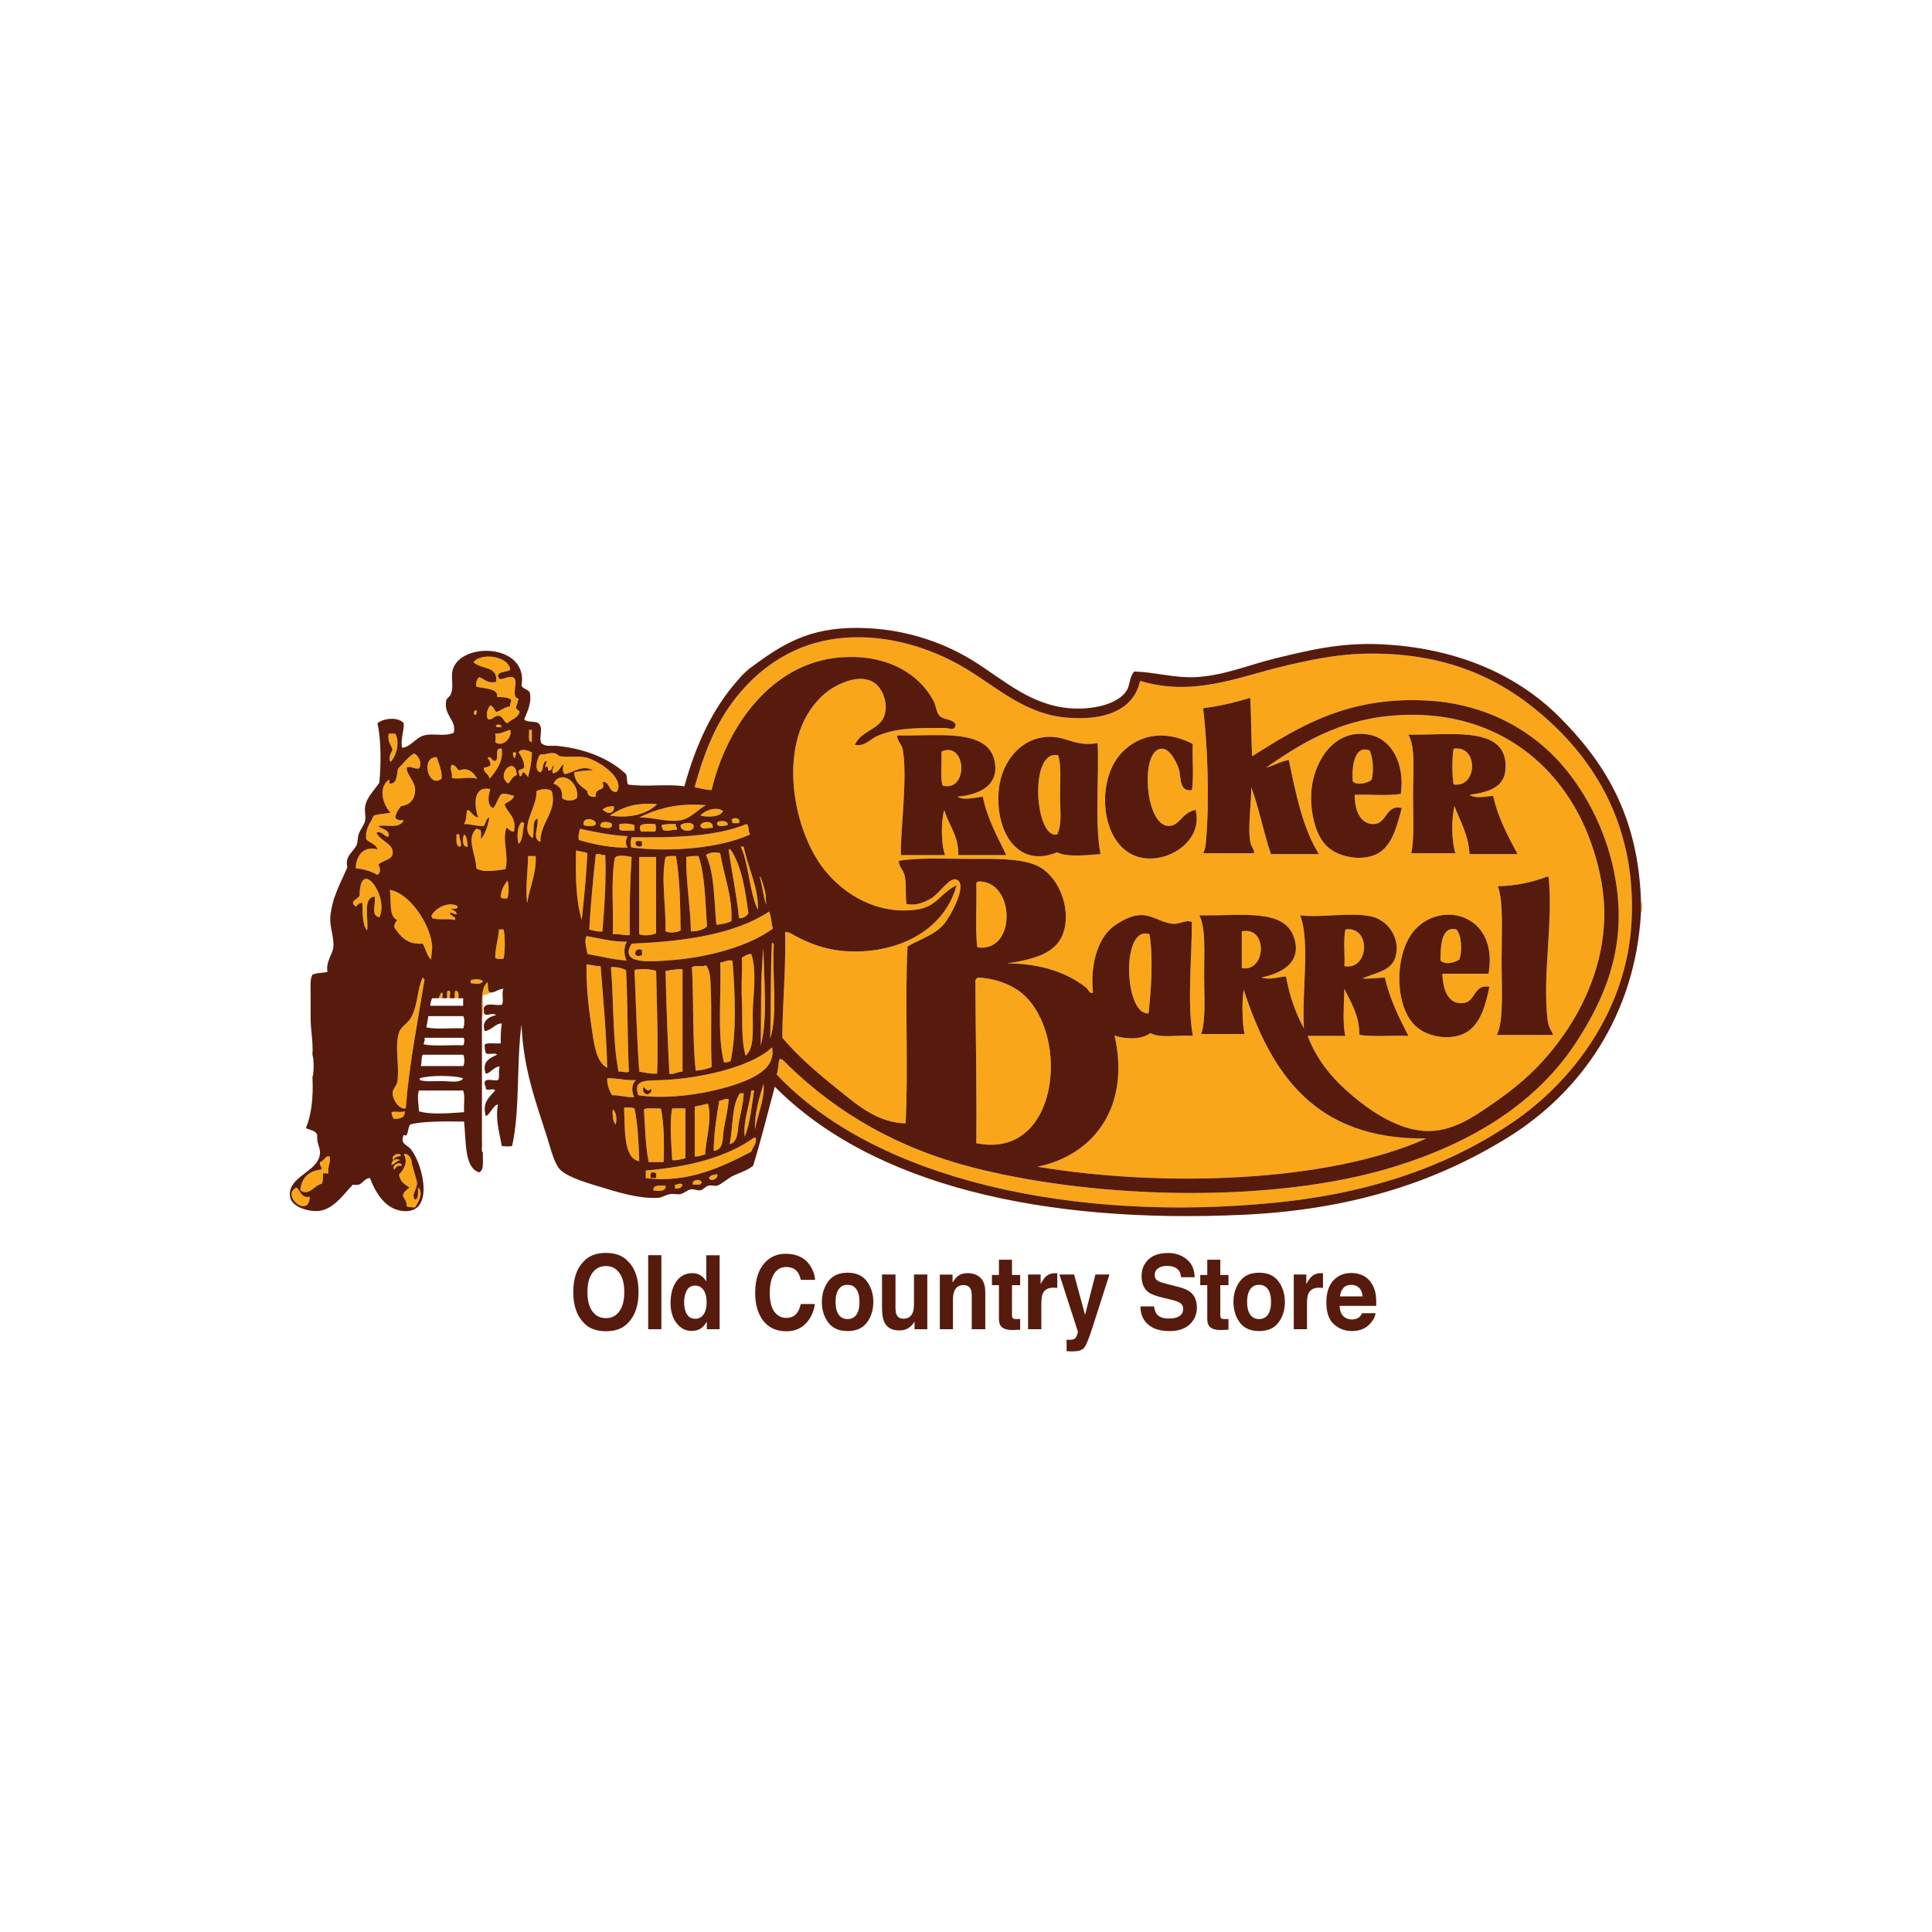
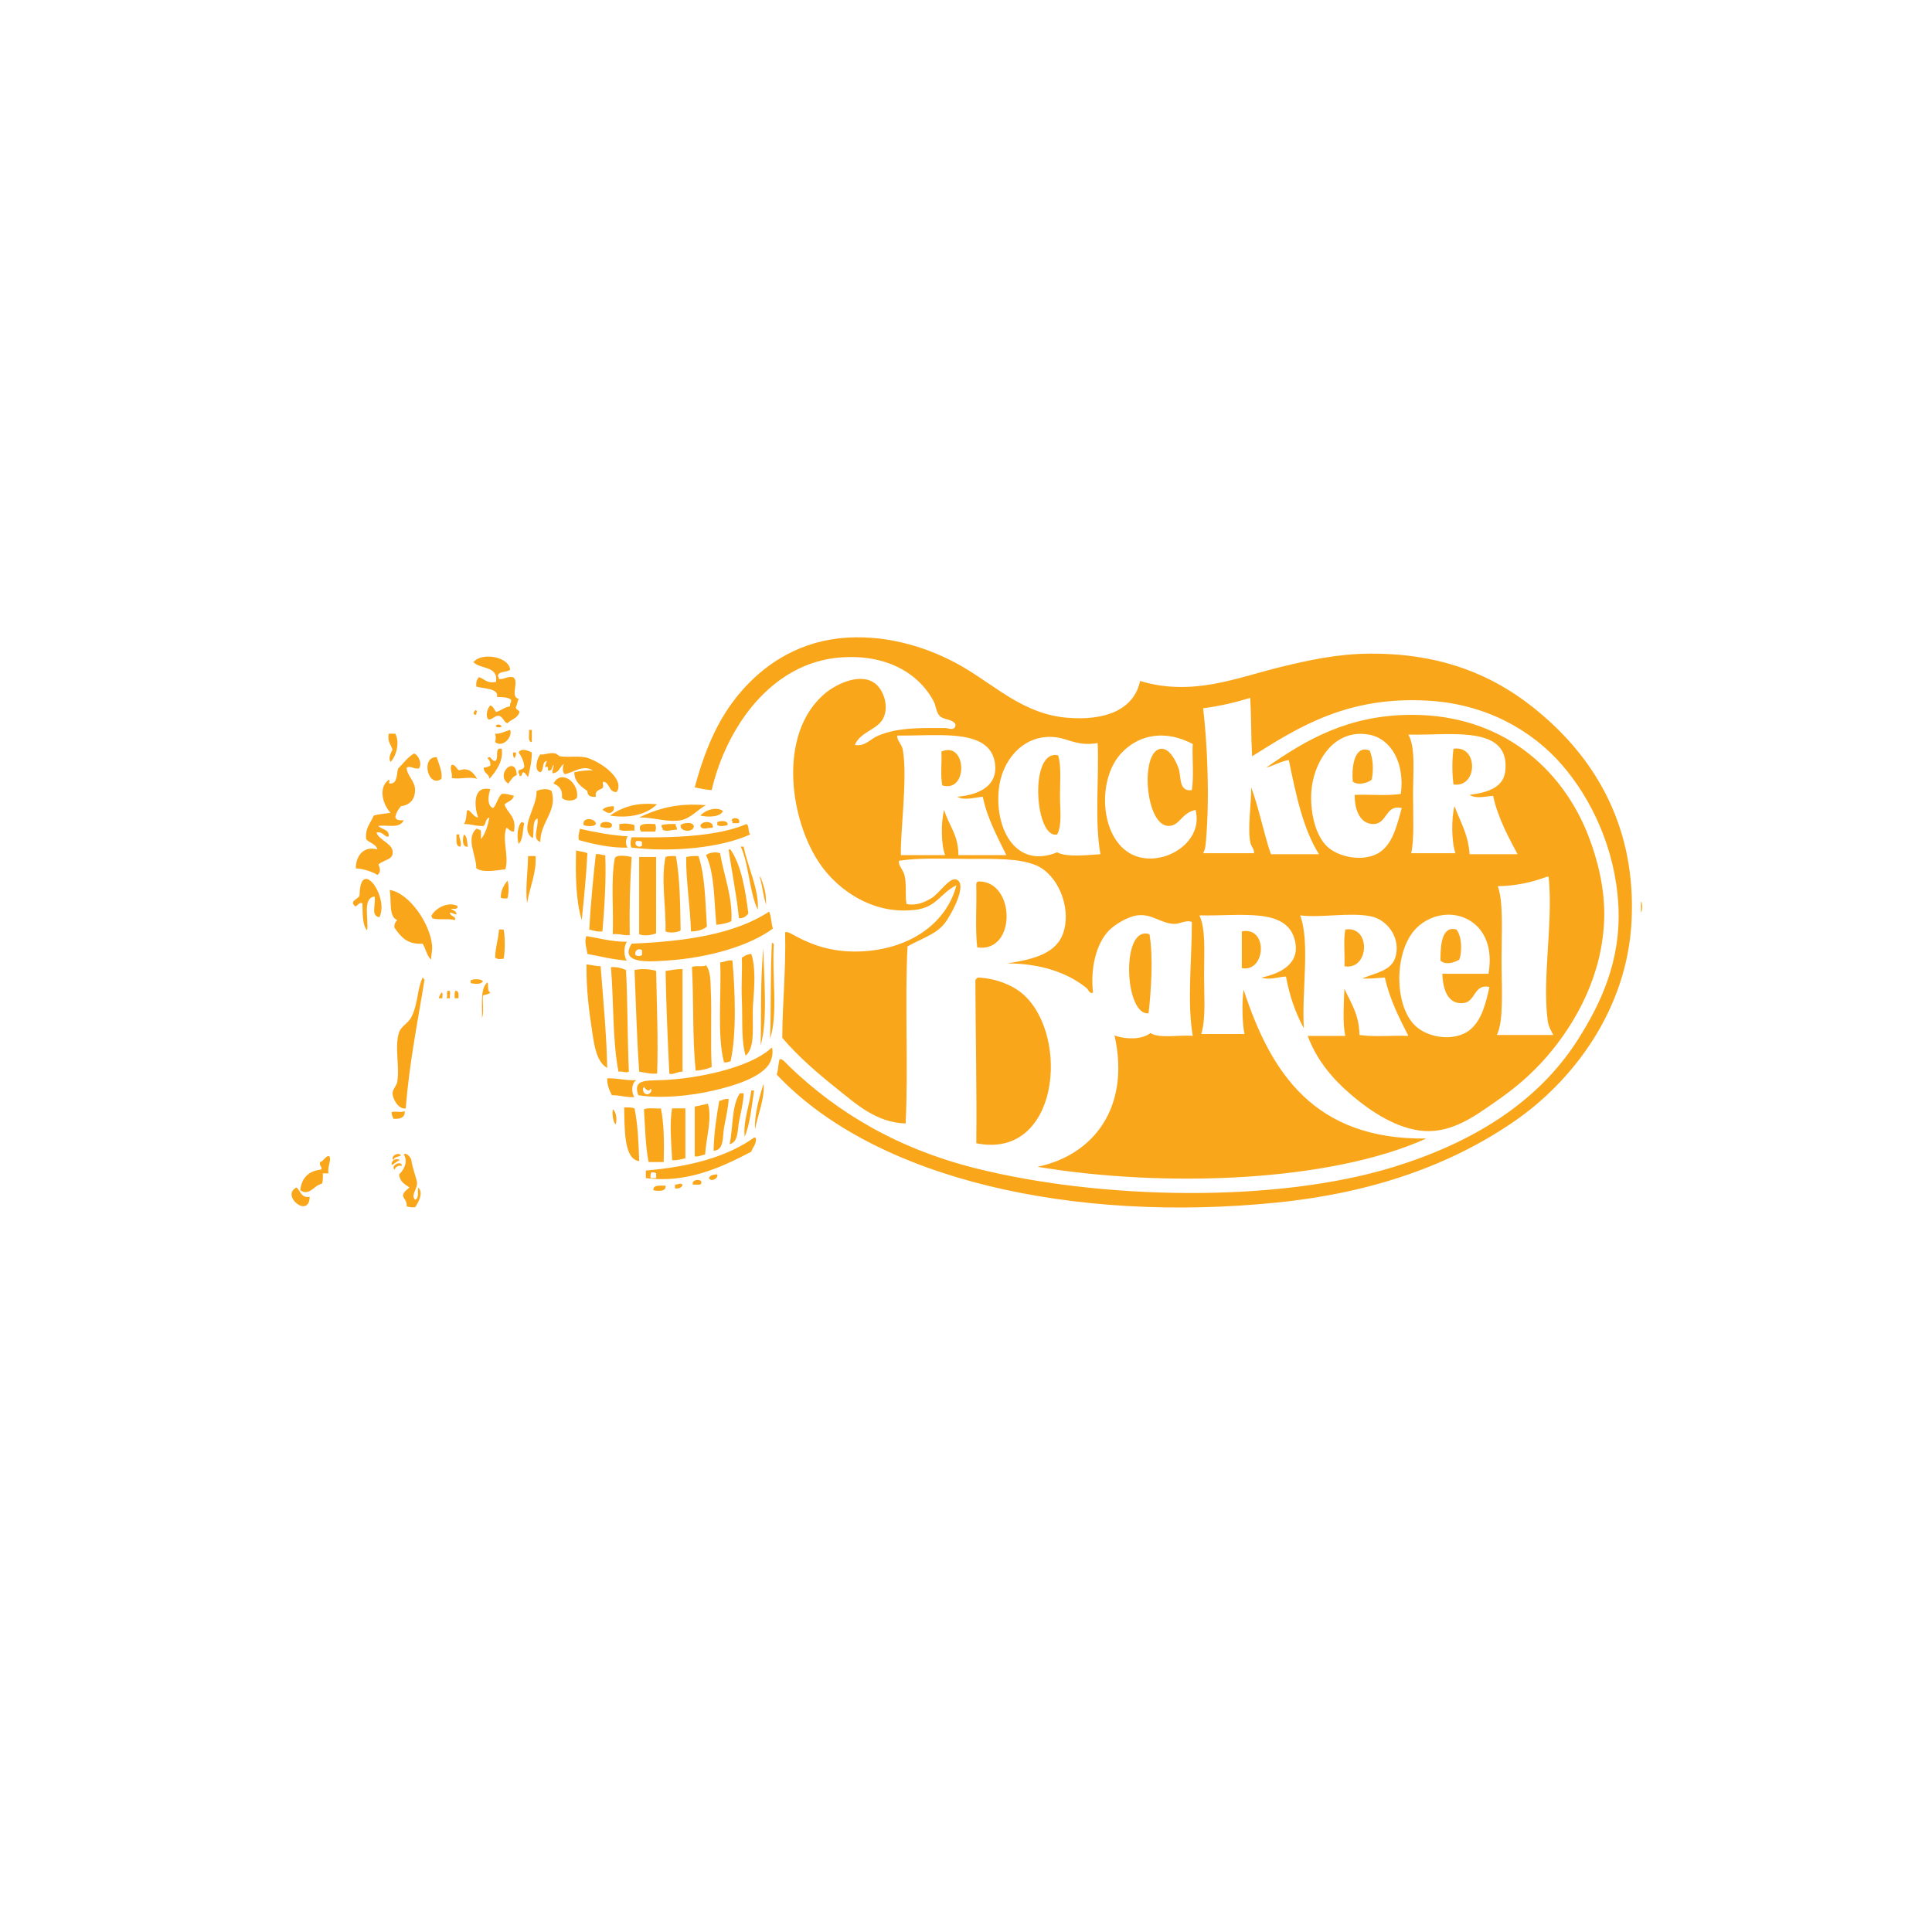
<svg xmlns="http://www.w3.org/2000/svg" width="40" height="40" viewBox="0 0 40 40" fill="none">
  <path fill-rule="evenodd" clip-rule="evenodd" d="M17.717 13.195C17.659 13.196 17.6 13.198 17.541 13.201C16.586 13.261 15.901 13.715 15.436 14.215C14.921 14.77 14.629 15.405 14.383 16.301C14.495 16.326 14.608 16.349 14.734 16.359C15.036 15.069 15.961 13.72 17.405 13.611C18.296 13.543 19.004 13.898 19.334 14.527C19.375 14.604 19.38 14.738 19.452 14.819C19.53 14.908 19.709 14.875 19.783 14.995C19.78 15.148 19.64 15.073 19.569 15.073C19.066 15.073 18.606 15.056 18.185 15.229C18.005 15.303 17.925 15.458 17.697 15.424C17.823 15.132 18.194 15.111 18.302 14.839C18.401 14.587 18.281 14.28 18.126 14.157C17.82 13.913 17.323 14.164 17.112 14.332C16.047 15.181 16.359 17.128 17.073 18.016C17.48 18.522 18.162 18.94 18.964 18.835C19.399 18.778 19.459 18.499 19.802 18.328C19.598 19.11 18.861 19.625 17.912 19.693C17.294 19.737 16.859 19.583 16.508 19.4C16.421 19.355 16.303 19.275 16.255 19.303C16.274 20.069 16.2 20.743 16.196 21.486C16.522 21.873 16.925 22.218 17.327 22.539C17.718 22.852 18.144 23.243 18.75 23.26C18.808 22.084 18.73 20.771 18.789 19.595C19.061 19.438 19.366 19.351 19.549 19.128C19.679 18.969 20.049 18.304 19.802 18.211C19.654 18.155 19.45 18.501 19.276 18.601C19.121 18.69 18.974 18.752 18.769 18.718C18.735 18.55 18.773 18.325 18.73 18.133C18.7 18 18.591 17.921 18.613 17.821C19.056 17.752 19.58 17.782 20.076 17.782C20.569 17.782 21.101 17.764 21.459 17.919C21.891 18.105 22.178 18.762 22.024 19.283C21.889 19.742 21.403 19.861 20.855 19.946C21.562 19.948 22.111 20.146 22.492 20.453C22.535 20.487 22.559 20.588 22.629 20.55C22.573 20.037 22.696 19.538 22.96 19.264C23.073 19.147 23.343 18.978 23.545 18.952C23.856 18.912 24.022 19.116 24.305 19.128C24.427 19.133 24.556 19.039 24.676 19.088C24.678 19.845 24.574 20.761 24.695 21.447C24.41 21.421 24.011 21.508 23.818 21.389C23.648 21.523 23.335 21.522 23.097 21.447C23.097 21.436 23.081 21.425 23.077 21.447C23.405 22.925 22.642 23.917 21.479 24.157C24.099 24.592 27.516 24.479 29.53 23.572C27.214 23.6 26.311 22.216 25.748 20.492C25.706 20.756 25.723 21.231 25.767 21.408H24.871C24.968 21.086 24.929 20.656 24.929 20.2C24.929 19.684 24.965 19.235 24.832 18.952C25.695 18.97 26.614 18.789 26.801 19.439C26.944 19.937 26.532 20.152 26.118 20.239C26.283 20.301 26.521 20.214 26.625 20.219C26.699 20.626 26.826 20.98 26.995 21.291C26.947 20.524 27.129 19.511 26.918 18.952C27.384 19.006 27.938 18.884 28.38 18.971C28.741 19.043 29.012 19.444 28.887 19.829C28.798 20.102 28.483 20.139 28.204 20.258C28.377 20.268 28.518 20.247 28.672 20.239C28.776 20.7 28.969 21.073 29.159 21.447C28.828 21.435 28.445 21.473 28.146 21.428C28.142 21.009 27.968 20.761 27.834 20.472C27.822 20.799 27.796 21.217 27.854 21.447H27.074C27.27 21.966 27.593 22.343 28.009 22.695C28.369 22.998 28.924 23.381 29.491 23.416C30.077 23.453 30.559 23.088 30.933 22.831C31.394 22.515 31.724 22.223 32.025 21.876C32.649 21.156 33.188 20.154 33.214 18.991C33.227 18.394 33.073 17.782 32.882 17.295C32.336 15.899 31.085 14.8 29.237 14.8C27.915 14.8 27.04 15.316 26.216 15.892C26.382 15.85 26.506 15.765 26.684 15.736C26.83 16.447 26.976 17.159 27.308 17.685H26.313C26.159 17.241 26.068 16.735 25.904 16.301C25.911 16.609 25.829 17.114 25.884 17.432C25.903 17.536 25.977 17.585 25.962 17.665H24.91C24.953 17.582 24.959 17.524 24.968 17.412C25.046 16.521 24.998 15.414 24.91 14.664C25.261 14.618 25.581 14.542 25.884 14.449C25.908 14.842 25.901 15.264 25.923 15.658C26.88 15.058 27.898 14.403 29.588 14.508C30.789 14.582 31.73 15.134 32.337 15.833C32.952 16.543 33.442 17.573 33.506 18.738C33.57 19.892 33.135 20.79 32.668 21.525C31.831 22.841 30.468 23.661 28.867 24.157C26.405 24.918 22.791 24.831 20.231 24.196C18.6 23.791 17.348 23.048 16.334 22.071C16.272 22.012 16.186 21.898 16.139 21.935C16.109 22.028 16.117 22.16 16.08 22.247C18.136 24.431 22.246 25.321 26.431 24.898C28.427 24.696 30.037 24.118 31.344 23.221C32.546 22.397 33.688 20.924 33.78 19.069C33.875 17.165 33.065 15.843 32.104 14.956C31.203 14.125 30.069 13.523 28.361 13.533C27.685 13.537 27.092 13.67 26.529 13.806C25.613 14.028 24.696 14.427 23.605 14.099C23.477 14.694 22.885 14.929 22.084 14.859C21.226 14.784 20.664 14.248 19.998 13.845C19.411 13.49 18.596 13.184 17.719 13.195L17.717 13.195ZM10.109 13.594C9.984 13.594 9.866 13.63 9.802 13.708C9.942 13.861 10.317 13.778 10.27 14.117C10.079 14.159 10.034 14.055 9.919 14.02C9.875 14.06 9.852 14.122 9.861 14.215C10.018 14.261 10.331 14.249 10.29 14.43C10.402 14.434 10.521 14.432 10.582 14.488C10.592 14.55 10.547 14.557 10.562 14.624C10.441 14.639 10.379 14.713 10.27 14.741C10.233 14.694 10.216 14.627 10.153 14.605C10.092 14.655 10.041 14.831 10.114 14.897C10.21 14.896 10.229 14.817 10.329 14.819C10.417 14.842 10.425 14.943 10.504 14.975C10.575 14.894 10.709 14.885 10.757 14.741C10.743 14.697 10.683 14.699 10.68 14.644C10.707 14.593 10.713 14.522 10.738 14.468C10.548 14.427 10.763 14.098 10.621 14.02C10.489 13.999 10.45 14.069 10.329 14.059C10.333 14.022 10.307 14.016 10.309 13.981C10.342 13.89 10.499 13.924 10.562 13.864C10.542 13.691 10.316 13.593 10.109 13.594L10.109 13.594ZM9.841 14.702C9.811 14.731 9.774 14.803 9.861 14.8C9.851 14.739 9.907 14.72 9.841 14.702ZM10.335 15.002C10.319 14.998 10.3 15.002 10.27 15.014C10.243 15.076 10.387 15.064 10.387 15.034C10.367 15.017 10.352 15.006 10.335 15.002L10.335 15.002ZM10.563 15.112C10.44 15.143 10.369 15.198 10.251 15.19C10.268 15.267 10.268 15.288 10.251 15.365C10.408 15.487 10.617 15.262 10.563 15.112V15.112ZM10.953 15.112C10.966 15.203 10.915 15.357 11.011 15.365V15.112H10.953ZM8.048 15.19C8.016 15.358 8.095 15.415 8.126 15.521C8.098 15.578 8.03 15.698 8.087 15.775C8.196 15.664 8.285 15.387 8.185 15.19H8.048ZM28.207 15.194C28.25 15.196 28.294 15.201 28.34 15.209C28.797 15.29 29.088 15.788 29.003 16.437C28.723 16.482 28.36 16.444 28.048 16.457C28.044 16.808 28.182 17.064 28.438 17.061C28.724 17.057 28.682 16.649 29.022 16.73C28.928 17.062 28.849 17.433 28.593 17.626C28.305 17.845 27.778 17.78 27.502 17.548C27.225 17.316 27.12 16.787 27.151 16.379C27.194 15.816 27.562 15.167 28.207 15.194L28.207 15.194ZM30.116 15.2C30.718 15.211 31.225 15.326 31.167 15.95C31.134 16.296 30.828 16.404 30.426 16.457C30.556 16.542 30.743 16.491 30.913 16.476C31.011 16.937 31.248 17.363 31.42 17.685H30.426C30.4 17.275 30.231 17.009 30.114 16.691C30.046 16.947 30.051 17.433 30.134 17.665H29.217C29.282 17.378 29.256 16.928 29.256 16.457C29.256 15.944 29.308 15.482 29.159 15.209C29.377 15.214 29.617 15.204 29.854 15.2C29.942 15.198 30.03 15.198 30.116 15.2L30.116 15.2ZM19.251 15.22C19.923 15.212 20.528 15.257 20.601 15.813C20.659 16.253 20.3 16.453 19.821 16.496C19.96 16.58 20.188 16.509 20.348 16.496C20.44 16.956 20.677 17.375 20.835 17.704H19.841C19.848 17.288 19.639 17.088 19.548 16.769C19.48 17.003 19.482 17.495 19.568 17.704H18.652C18.637 17.22 18.795 16.102 18.691 15.521C18.671 15.409 18.569 15.331 18.574 15.229C18.796 15.231 19.027 15.223 19.251 15.22L19.251 15.22ZM24.067 15.229C24.269 15.234 24.482 15.291 24.695 15.404C24.678 15.649 24.723 16.085 24.675 16.359C24.398 16.397 24.46 16.078 24.402 15.911C24.341 15.735 24.209 15.5 24.051 15.502C23.598 15.507 23.7 17.085 24.188 17.1C24.425 17.107 24.457 16.828 24.753 16.769C24.937 17.491 23.98 18.012 23.389 17.665C22.776 17.306 22.72 16.156 23.194 15.618C23.424 15.357 23.731 15.221 24.067 15.229L24.067 15.229ZM21.764 15.257C21.805 15.258 21.846 15.261 21.887 15.268C22.133 15.304 22.325 15.453 22.726 15.384C22.757 16.064 22.659 17.035 22.784 17.685C22.533 17.701 22.078 17.755 21.887 17.646C21.05 17.992 20.592 17.188 20.679 16.34C20.739 15.759 21.159 15.238 21.764 15.257L21.764 15.257ZM30.185 15.498C30.157 15.495 30.127 15.497 30.094 15.502C30.062 15.705 30.062 16.039 30.094 16.242C30.567 16.31 30.609 15.53 30.185 15.498V15.498ZM10.337 15.5C10.248 15.525 10.333 15.725 10.25 15.755C10.179 15.767 10.159 15.626 10.094 15.697C10.129 15.733 10.159 15.775 10.153 15.852C10.109 15.867 10.077 15.893 10.016 15.892C10.009 16.016 10.128 16.014 10.133 16.125C10.264 15.975 10.429 15.76 10.387 15.502C10.366 15.497 10.349 15.497 10.337 15.5L10.337 15.5ZM28.25 15.518C28.021 15.526 27.983 15.943 28.009 16.184C28.116 16.267 28.319 16.209 28.398 16.145C28.442 15.946 28.43 15.718 28.359 15.541C28.319 15.524 28.282 15.516 28.25 15.518V15.518ZM10.826 15.525C10.788 15.527 10.755 15.542 10.738 15.58C10.794 15.661 10.844 15.747 10.855 15.872C10.845 15.926 10.78 15.927 10.738 15.95C10.724 16.01 10.758 16.021 10.758 16.067C10.824 16.081 10.79 15.995 10.836 15.989C10.885 16.005 10.898 16.057 10.933 16.087C10.972 15.931 11.009 15.772 11.011 15.58C10.968 15.555 10.89 15.522 10.826 15.525L10.826 15.525ZM19.665 15.531C19.614 15.524 19.556 15.532 19.491 15.56C19.503 15.789 19.466 16.066 19.51 16.262C19.987 16.397 20.016 15.584 19.665 15.531L19.665 15.531ZM10.621 15.58C10.617 15.636 10.626 15.679 10.66 15.697C10.66 15.651 10.694 15.639 10.68 15.58H10.621H10.621ZM11.41 15.593C11.326 15.598 11.254 15.631 11.187 15.619C11.126 15.684 11.042 15.953 11.187 15.989C11.271 15.95 11.211 15.766 11.323 15.755C11.316 15.789 11.264 15.876 11.304 15.892C11.326 15.829 11.359 15.91 11.343 15.95C11.442 15.971 11.424 15.875 11.46 15.833C11.47 15.909 11.425 15.928 11.44 16.009C11.578 16.003 11.59 15.872 11.674 15.814C11.648 15.875 11.64 15.993 11.693 16.028C11.878 15.996 12.055 15.825 12.278 15.95C12.128 15.943 12.006 15.964 11.889 15.989C11.896 16.203 12.037 16.283 12.162 16.379C12.161 16.477 12.229 16.507 12.337 16.496C12.312 16.367 12.407 16.358 12.473 16.32C12.515 16.27 12.455 16.21 12.493 16.184C12.633 16.206 12.597 16.405 12.766 16.398C12.934 16.163 12.525 15.821 12.181 15.697C12.017 15.637 11.766 15.688 11.596 15.658C11.563 15.652 11.53 15.606 11.498 15.599C11.467 15.592 11.438 15.591 11.41 15.593L11.41 15.593ZM8.575 15.599C8.438 15.677 8.352 15.806 8.243 15.911C8.206 16.029 8.234 16.214 8.087 16.223C8.01 16.217 8.102 16.163 8.048 16.145C7.814 16.315 7.941 16.685 8.087 16.827C7.973 16.849 7.84 16.853 7.737 16.886C7.676 17.04 7.558 17.136 7.58 17.373C7.648 17.455 7.784 17.469 7.814 17.587C7.529 17.508 7.371 17.713 7.366 17.977C7.544 17.994 7.692 18.041 7.814 18.114C7.887 18.064 7.874 17.977 7.834 17.899C7.97 17.784 8.161 17.806 8.126 17.607C8.101 17.462 7.836 17.379 7.795 17.237C7.932 17.203 7.969 17.353 8.048 17.315C8.06 17.161 7.898 17.179 7.834 17.1C8.024 17.07 8.266 17.167 8.36 16.983C8.278 16.988 8.206 16.982 8.185 16.925C8.199 16.822 8.249 16.755 8.302 16.691C8.508 16.664 8.592 16.527 8.594 16.36C8.596 16.171 8.421 16.056 8.419 15.892C8.502 15.849 8.56 15.925 8.672 15.911C8.746 15.816 8.67 15.642 8.575 15.599L8.575 15.599ZM21.852 15.631C21.303 15.618 21.443 17.387 21.888 17.276C21.992 17.08 21.946 16.763 21.946 16.476C21.946 16.172 21.976 15.862 21.907 15.638C21.888 15.634 21.87 15.632 21.852 15.631V15.631ZM9.042 15.677C8.7 15.662 8.864 16.33 9.139 16.125C9.165 15.987 9.084 15.811 9.042 15.677ZM9.354 15.833C9.299 15.912 9.374 15.999 9.354 16.106C9.499 16.144 9.718 16.07 9.88 16.125C9.811 16.014 9.707 15.873 9.51 15.95C9.447 15.922 9.441 15.837 9.354 15.833V15.833ZM10.591 15.86C10.474 15.857 10.329 16.098 10.523 16.223C10.577 16.16 10.61 16.075 10.699 16.047C10.692 15.912 10.645 15.861 10.591 15.86H10.591ZM11.652 16.092C11.58 16.089 11.509 16.127 11.459 16.223C11.572 16.266 11.652 16.341 11.634 16.515C11.691 16.594 11.89 16.594 11.946 16.515C11.98 16.301 11.812 16.098 11.652 16.092H11.652ZM10.083 16.33C9.761 16.312 9.842 16.782 9.899 16.925C9.798 16.924 9.709 16.718 9.666 16.788C9.651 16.893 9.661 16.966 9.607 17.061C9.76 17.058 9.857 17.111 10.016 17.1C10.061 17.048 10.056 16.945 10.133 16.925C10.098 17.097 10.052 17.259 9.958 17.373C9.953 17.307 9.973 17.215 9.939 17.178C9.902 17.183 9.896 17.156 9.861 17.159C9.639 17.362 9.861 17.703 9.861 17.977C10.005 18.076 10.276 18.019 10.465 17.997C10.541 17.708 10.389 17.387 10.484 17.139C10.541 17.16 10.558 17.222 10.64 17.217C10.702 16.902 10.505 16.846 10.445 16.652C10.513 16.596 10.616 16.576 10.64 16.476C10.559 16.46 10.496 16.426 10.387 16.438C10.305 16.511 10.287 16.65 10.211 16.73C10.078 16.689 10.106 16.456 10.153 16.34C10.128 16.334 10.104 16.331 10.083 16.33L10.083 16.33ZM11.266 16.339C11.206 16.342 11.146 16.358 11.108 16.379C11.126 16.716 10.729 17.158 11.03 17.354C11.067 17.221 11.008 16.994 11.128 16.944C11.156 17.136 11.005 17.364 11.186 17.432C11.184 17.022 11.549 16.788 11.42 16.379C11.385 16.347 11.326 16.336 11.266 16.339H11.266ZM13.442 16.642C13.084 16.636 12.836 16.741 12.629 16.886C13.044 16.951 13.397 16.854 13.603 16.652C13.547 16.646 13.494 16.643 13.442 16.642V16.642ZM14.401 16.66C13.915 16.651 13.555 16.769 13.233 16.925C13.527 16.919 13.824 17.031 14.091 16.983C14.309 16.944 14.458 16.745 14.617 16.671C14.542 16.665 14.47 16.661 14.401 16.66V16.66ZM12.707 16.691C12.605 16.694 12.519 16.711 12.473 16.769C12.532 16.788 12.551 16.846 12.648 16.827C12.687 16.801 12.724 16.773 12.707 16.691H12.707ZM14.839 16.747C14.704 16.737 14.562 16.813 14.5 16.886C14.65 16.922 14.922 16.921 14.968 16.788C14.928 16.763 14.884 16.75 14.839 16.747V16.747ZM15.213 16.94C15.181 16.942 15.15 16.957 15.143 16.983C15.166 16.986 15.165 17.014 15.163 17.042H15.299C15.33 16.969 15.268 16.936 15.213 16.94H15.213ZM12.197 16.959C12.128 16.957 12.063 16.992 12.083 17.081C12.137 17.111 12.308 17.119 12.336 17.061C12.339 17.001 12.266 16.961 12.197 16.959H12.197ZM14.985 17.001C14.937 16.995 14.88 17.005 14.851 17.022V17.081C14.898 17.118 15.014 17.099 15.065 17.081C15.072 17.031 15.033 17.008 14.985 17.001ZM12.522 17.017C12.463 17.022 12.414 17.051 12.434 17.12C12.492 17.134 12.694 17.189 12.668 17.061C12.649 17.032 12.581 17.012 12.522 17.017H12.522ZM14.645 17.02C14.578 17.016 14.505 17.046 14.5 17.1C14.542 17.198 14.645 17.131 14.753 17.139C14.774 17.06 14.713 17.023 14.645 17.02ZM10.796 17.022C10.715 17.1 10.693 17.331 10.738 17.471C10.835 17.397 10.824 17.119 10.855 17.042C10.83 17.041 10.828 17.017 10.796 17.022V17.022ZM14.248 17.038C14.186 17.037 14.116 17.058 14.091 17.081C14.068 17.225 14.345 17.238 14.364 17.12C14.366 17.059 14.31 17.038 14.248 17.038L14.248 17.038ZM12.908 17.052C12.882 17.054 12.854 17.057 12.823 17.061V17.178C12.893 17.219 13.034 17.188 13.135 17.198V17.081C13.052 17.058 12.986 17.048 12.908 17.052H12.908ZM13.44 17.057C13.312 17.055 13.191 17.073 13.272 17.217H13.564C13.587 17.163 13.587 17.116 13.564 17.061C13.527 17.06 13.483 17.057 13.44 17.057V17.057ZM13.993 17.061C13.886 17.058 13.783 17.059 13.7 17.081C13.684 17.136 13.728 17.131 13.72 17.178C13.802 17.23 13.916 17.174 14.012 17.178C14.027 17.119 13.979 17.121 13.993 17.061ZM15.455 17.061C14.845 17.324 13.899 17.349 13.077 17.334C13.058 17.385 13.039 17.501 13.077 17.549C13.934 17.649 14.925 17.553 15.533 17.276C15.481 17.23 15.518 17.096 15.455 17.061H15.455ZM12.005 17.159C11.991 17.262 11.964 17.29 11.985 17.392C12.277 17.478 12.675 17.561 12.999 17.549C12.943 17.501 12.952 17.363 12.999 17.315C12.637 17.294 12.318 17.229 12.005 17.159H12.005ZM9.451 17.276C9.457 17.38 9.423 17.524 9.529 17.529C9.576 17.458 9.499 17.372 9.51 17.276H9.451ZM9.607 17.276C9.575 17.349 9.56 17.551 9.685 17.529C9.669 17.435 9.675 17.319 9.607 17.276ZM13.174 17.412C13.222 17.41 13.268 17.409 13.291 17.432V17.51C13.22 17.566 13.116 17.491 13.174 17.412V17.412ZM15.338 17.529C15.509 17.91 15.511 18.46 15.689 18.835C15.72 18.426 15.482 17.952 15.396 17.529H15.338H15.338ZM15.085 17.587C15.141 18 15.251 18.525 15.299 19.011C15.401 19.015 15.45 18.967 15.494 18.913C15.429 18.413 15.352 17.924 15.123 17.587H15.085L15.085 17.587ZM11.927 17.607C11.915 18.089 11.916 18.624 12.044 19.05C12.09 18.596 12.137 18.142 12.161 17.665C12.096 17.633 12.001 17.63 11.927 17.607L11.927 17.607ZM14.834 17.649C14.754 17.643 14.661 17.665 14.617 17.705C14.796 18.078 14.783 18.643 14.831 19.147C14.948 19.134 15.06 19.116 15.143 19.069C15.17 18.571 14.985 18.125 14.909 17.665C14.887 17.657 14.861 17.651 14.834 17.649L14.834 17.649ZM12.392 17.683C12.376 17.681 12.358 17.681 12.336 17.685C12.28 18.194 12.23 18.71 12.2 19.245C12.284 19.265 12.357 19.295 12.473 19.284C12.514 18.79 12.553 18.197 12.531 17.705C12.473 17.709 12.441 17.687 12.392 17.683L12.392 17.683ZM12.879 17.717C12.802 17.715 12.733 17.729 12.726 17.783C12.645 18.235 12.706 18.828 12.687 19.342C12.826 19.327 12.904 19.371 13.038 19.361C13.029 18.801 13.043 18.261 13.077 17.743C13.04 17.735 12.955 17.718 12.879 17.717L12.879 17.717ZM10.933 17.724C10.93 18.039 10.872 18.404 10.913 18.699C10.964 18.378 11.114 18.057 11.088 17.724H10.933H10.933ZM13.993 17.724C13.913 17.722 13.833 17.72 13.779 17.743C13.681 18.203 13.791 18.78 13.779 19.283C13.86 19.324 14.028 19.305 14.091 19.264C14.084 18.801 14.08 18.171 13.993 17.724H13.993ZM14.461 17.724C14.364 17.718 14.282 17.727 14.207 17.743C14.199 18.22 14.292 18.764 14.305 19.283C14.449 19.285 14.554 19.247 14.636 19.186C14.601 18.675 14.6 18.13 14.461 17.724L14.461 17.724ZM13.233 17.743V19.342C13.327 19.384 13.507 19.361 13.584 19.323V17.743H13.233V17.743ZM15.732 18.149C15.73 18.149 15.729 18.151 15.728 18.153C15.787 18.334 15.8 18.562 15.864 18.738C15.853 18.668 15.861 18.572 15.845 18.484C15.828 18.39 15.755 18.148 15.732 18.149V18.149ZM32.024 18.153H32.063C32.16 19.11 31.926 20.228 32.044 21.136C32.059 21.257 32.125 21.36 32.16 21.428H30.991C31.136 21.128 31.088 20.521 31.088 19.868C31.088 19.253 31.128 18.669 31.01 18.348C31.406 18.34 31.73 18.262 32.024 18.153V18.153ZM7.585 18.197C7.508 18.191 7.447 18.285 7.444 18.543C7.413 18.618 7.231 18.652 7.347 18.757C7.381 18.796 7.417 18.672 7.503 18.699C7.512 18.911 7.497 19.146 7.601 19.264C7.635 19.012 7.499 18.59 7.756 18.562C7.783 18.746 7.671 18.956 7.854 18.991C8 18.704 7.755 18.209 7.585 18.197L7.585 18.197ZM10.505 18.231C10.439 18.328 10.368 18.419 10.368 18.582C10.393 18.608 10.453 18.601 10.505 18.601C10.534 18.519 10.54 18.311 10.505 18.231V18.231ZM20.252 18.25C20.227 18.258 20.212 18.276 20.212 18.309C20.225 18.738 20.187 19.218 20.232 19.615C21.057 19.734 21.024 18.224 20.252 18.25V18.25ZM8.068 18.426C8.11 18.644 8.039 18.975 8.224 19.049C8.189 19.086 8.16 19.128 8.166 19.205C8.293 19.384 8.421 19.561 8.75 19.537C8.816 19.641 8.835 19.79 8.926 19.868C8.924 19.791 8.954 19.67 8.946 19.576C8.905 19.12 8.473 18.488 8.068 18.426L8.068 18.426ZM33.975 18.66V18.893C34.008 18.86 34.008 18.693 33.975 18.66ZM9.31 18.725C9.145 18.733 8.979 18.852 8.926 18.972C8.941 18.976 8.949 18.988 8.946 19.011C9.07 19.055 9.285 19.009 9.413 19.05C9.47 18.974 9.312 18.978 9.316 18.894C9.371 18.897 9.397 18.929 9.452 18.933C9.452 18.855 9.377 18.852 9.335 18.816C9.398 18.813 9.485 18.835 9.472 18.757C9.421 18.732 9.366 18.722 9.31 18.725L9.31 18.725ZM15.924 18.874C15.219 19.338 14.203 19.492 13.078 19.537C12.808 19.966 13.457 19.91 13.799 19.888C14.7 19.83 15.538 19.57 16.002 19.225C15.965 19.119 15.971 18.97 15.924 18.874H15.924ZM29.963 18.938C30.472 18.924 30.962 19.339 30.817 20.161H29.862C29.874 20.517 29.994 20.809 30.311 20.765C30.551 20.732 30.52 20.361 30.837 20.434C30.762 20.771 30.683 21.106 30.447 21.311C30.15 21.568 29.58 21.507 29.297 21.233C28.854 20.803 28.866 19.687 29.316 19.225C29.497 19.04 29.732 18.945 29.963 18.938L29.963 18.938ZM30.096 19.234C29.822 19.215 29.826 19.66 29.823 19.888C29.925 19.985 30.111 19.931 30.213 19.868C30.28 19.685 30.26 19.372 30.154 19.245C30.134 19.239 30.114 19.236 30.096 19.234L30.096 19.234ZM27.948 19.24C27.919 19.238 27.888 19.239 27.854 19.245C27.81 19.46 27.847 19.757 27.835 20.005C28.321 20.09 28.385 19.274 27.948 19.24ZM10.33 19.245C10.319 19.454 10.254 19.61 10.252 19.829C10.319 19.869 10.338 19.855 10.427 19.849C10.459 19.69 10.459 19.403 10.427 19.245H10.33L10.33 19.245ZM25.806 19.275C25.776 19.274 25.744 19.276 25.71 19.284V20.044C26.179 20.133 26.254 19.289 25.806 19.275V19.275ZM23.695 19.327C23.214 19.368 23.307 21.03 23.78 20.979C23.833 20.503 23.879 19.822 23.799 19.342C23.762 19.329 23.727 19.325 23.695 19.327V19.327ZM12.142 19.381C12.088 19.494 12.15 19.642 12.162 19.751C12.434 19.798 12.681 19.868 12.98 19.888C12.925 19.837 12.899 19.608 12.98 19.498C12.661 19.499 12.416 19.426 12.142 19.381L12.142 19.381ZM15.982 19.517C15.946 20.144 15.968 20.932 15.943 21.506C16.113 20.999 15.979 20.189 16.021 19.556C16.017 19.534 16 19.526 15.982 19.517L15.982 19.517ZM15.807 19.634C15.738 20.241 15.765 21.047 15.748 21.642C15.901 21.119 15.812 20.25 15.807 19.634ZM13.241 19.654C13.259 19.655 13.277 19.661 13.293 19.673V19.771C13.267 19.799 13.182 19.799 13.156 19.771C13.137 19.695 13.188 19.651 13.241 19.654ZM15.554 19.751C15.466 19.755 15.413 19.792 15.359 19.829C15.369 20.106 15.346 20.402 15.359 20.687C15.378 21.097 15.34 21.523 15.437 21.857C15.658 21.671 15.559 21.181 15.593 20.765C15.619 20.444 15.648 20.009 15.554 19.751L15.554 19.751ZM15.089 19.886C15.023 19.893 14.98 19.922 14.911 19.927C14.939 20.613 14.843 21.424 14.989 21.993C15.052 22.005 15.079 21.98 15.125 21.974C15.253 21.412 15.22 20.506 15.164 19.888C15.135 19.883 15.111 19.883 15.089 19.886L15.089 19.886ZM12.143 19.966V20.024C12.141 20.522 12.196 20.933 12.259 21.35C12.304 21.643 12.347 21.983 12.572 22.11C12.559 21.453 12.489 20.685 12.435 20.005C12.328 20.002 12.241 19.978 12.143 19.966L12.143 19.966ZM14.618 19.985C14.55 20.028 14.392 19.98 14.326 20.024C14.365 20.726 14.333 21.498 14.404 22.168C14.529 22.158 14.642 22.134 14.735 22.09C14.707 21.589 14.739 20.996 14.716 20.492C14.708 20.316 14.716 20.114 14.618 19.985L14.618 19.985ZM12.649 20.024C12.709 20.738 12.679 21.541 12.805 22.188C12.905 22.173 12.954 22.222 13.02 22.188C12.989 21.498 12.997 20.768 12.961 20.083C12.874 20.046 12.782 20.015 12.649 20.024H12.649ZM14.131 20.063C14 20.062 13.896 20.088 13.78 20.102C13.793 20.823 13.824 21.527 13.858 22.227C13.929 22.263 14.028 22.182 14.131 22.188V20.063L14.131 20.063ZM13.368 20.065C13.289 20.062 13.208 20.067 13.137 20.083C13.167 20.787 13.185 21.503 13.234 22.188C13.354 22.205 13.457 22.238 13.605 22.227C13.63 21.564 13.597 20.793 13.585 20.102C13.523 20.082 13.446 20.069 13.368 20.065L13.368 20.065ZM8.751 20.239C8.635 20.478 8.657 20.785 8.517 21.058C8.451 21.185 8.304 21.25 8.264 21.369C8.163 21.666 8.28 22.079 8.224 22.402C8.212 22.476 8.125 22.558 8.127 22.636C8.13 22.758 8.254 22.976 8.4 22.948C8.476 21.988 8.649 21.155 8.79 20.278C8.764 20.278 8.772 20.244 8.751 20.239L8.751 20.239ZM20.252 20.239C20.224 20.25 20.204 20.269 20.194 20.297C20.198 21.423 20.225 22.527 20.213 23.67C21.918 24.017 22.161 21.462 21.188 20.59C20.962 20.388 20.606 20.256 20.252 20.239L20.252 20.239ZM9.881 20.275C9.829 20.272 9.774 20.28 9.745 20.297V20.356C9.84 20.368 9.949 20.392 9.998 20.317C9.982 20.29 9.933 20.277 9.881 20.275L9.881 20.275ZM10.096 20.336C9.935 20.462 9.988 20.8 9.979 21.077C10.024 20.96 9.986 20.759 9.998 20.609C10.053 20.592 10.117 20.585 10.155 20.55C10.086 20.528 10.112 20.411 10.096 20.336L10.096 20.336ZM9.277 20.512C9.229 20.528 9.283 20.647 9.238 20.668H9.316C9.3 20.619 9.354 20.5 9.277 20.512ZM9.433 20.512C9.403 20.54 9.416 20.611 9.413 20.668H9.492C9.495 20.593 9.503 20.513 9.433 20.512ZM9.141 20.55C9.112 20.581 9.1 20.627 9.082 20.668H9.16C9.149 20.633 9.184 20.553 9.141 20.55ZM15.983 21.681C15.983 21.707 15.949 21.699 15.944 21.72C15.51 22.097 14.498 22.33 13.702 22.363C13.397 22.376 13.093 22.335 13.215 22.675C13.672 22.748 14.261 22.696 14.774 22.578C15.196 22.481 15.792 22.301 15.944 21.993C15.988 21.903 16.008 21.789 15.983 21.681L15.983 21.681ZM12.572 22.325C12.568 22.478 12.619 22.576 12.669 22.675C12.842 22.672 12.958 22.725 13.137 22.714C13.081 22.662 13.055 22.435 13.176 22.363C12.949 22.375 12.79 22.32 12.572 22.325V22.325ZM15.807 22.441C15.724 22.715 15.616 23.068 15.632 23.377C15.691 23.09 15.844 22.695 15.807 22.441ZM13.332 22.5C13.353 22.539 13.435 22.629 13.468 22.539C13.522 22.575 13.452 22.651 13.41 22.656C13.328 22.663 13.285 22.561 13.332 22.5V22.5ZM15.554 22.578C15.519 22.894 15.382 23.211 15.418 23.533C15.532 23.264 15.56 22.909 15.613 22.578H15.554H15.554ZM15.32 22.636C15.144 22.883 15.181 23.341 15.106 23.689C15.291 23.647 15.267 23.389 15.301 23.221C15.339 23.028 15.391 22.82 15.398 22.636H15.32H15.32ZM15.027 22.753C14.976 22.76 14.944 22.786 14.891 22.792C14.835 23.119 14.782 23.45 14.774 23.825C14.997 23.814 14.957 23.535 14.989 23.358C15.024 23.155 15.079 22.935 15.086 22.753C15.064 22.75 15.044 22.75 15.027 22.753L15.027 22.753ZM14.657 22.851C14.565 22.869 14.48 22.895 14.384 22.909V23.942C14.477 23.951 14.525 23.914 14.599 23.903C14.616 23.576 14.749 23.158 14.657 22.851L14.657 22.851ZM12.922 22.929C12.936 23.358 12.906 23.996 13.234 24.04C13.221 23.656 13.205 23.276 13.137 22.948C13.082 22.925 13.002 22.927 12.922 22.929L12.922 22.929ZM13.496 22.946C13.432 22.945 13.373 22.947 13.332 22.968C13.357 23.339 13.363 23.73 13.429 24.059H13.741C13.752 23.715 13.752 23.272 13.683 22.948C13.626 22.953 13.559 22.948 13.496 22.946L13.496 22.946ZM13.916 22.948C13.858 23.238 13.9 23.684 13.916 24.02C14.029 24.029 14.102 23.998 14.19 23.981V22.948H13.916V22.948ZM12.689 22.968C12.673 23.035 12.684 23.227 12.747 23.28C12.777 23.187 12.761 23.018 12.689 22.968ZM8.381 23.007C8.282 23.042 8.18 22.997 8.108 23.026C8.106 23.087 8.131 23.119 8.146 23.163C8.285 23.171 8.386 23.142 8.381 23.007L8.381 23.007ZM15.613 23.552C15.045 23.959 14.269 24.158 13.371 24.235V24.391C14.241 24.506 14.972 24.148 15.554 23.845C15.583 23.75 15.657 23.701 15.652 23.572C15.647 23.557 15.635 23.549 15.613 23.552L15.613 23.552ZM8.402 23.89C8.394 23.888 8.387 23.888 8.381 23.89C8.374 23.892 8.367 23.896 8.361 23.903C8.457 24.059 8.354 24.229 8.264 24.313C8.274 24.464 8.38 24.521 8.478 24.585C8.426 24.637 8.352 24.667 8.342 24.761C8.37 24.83 8.428 24.869 8.419 24.975C8.468 24.992 8.524 25.001 8.595 24.995C8.656 24.905 8.782 24.687 8.653 24.585C8.65 24.686 8.673 24.814 8.595 24.839C8.498 24.747 8.64 24.626 8.634 24.488C8.631 24.416 8.531 24.163 8.517 24.02C8.513 23.981 8.452 23.9 8.402 23.89L8.402 23.89ZM8.25 23.891C8.182 23.887 8.09 23.954 8.146 24.02C8.16 23.949 8.248 23.953 8.302 23.923C8.292 23.902 8.272 23.893 8.25 23.891L8.25 23.891ZM6.797 23.936C6.742 23.937 6.693 24.046 6.626 24.059C6.603 24.143 6.69 24.169 6.646 24.215C6.387 24.243 6.244 24.386 6.217 24.644C6.409 24.773 6.505 24.533 6.665 24.508C6.688 24.453 6.686 24.373 6.684 24.293H6.802C6.774 24.15 6.864 24.037 6.821 23.942C6.813 23.938 6.805 23.935 6.797 23.936L6.797 23.936ZM8.222 24C8.16 23.998 8.099 24.044 8.108 24.118C8.179 24.098 8.207 24.035 8.283 24.02C8.264 24.008 8.243 24.001 8.222 24L8.222 24ZM8.273 24.085C8.264 24.084 8.255 24.084 8.245 24.086C8.183 24.097 8.113 24.162 8.166 24.215C8.194 24.165 8.229 24.122 8.322 24.137C8.319 24.103 8.299 24.087 8.273 24.085L8.273 24.085ZM13.488 24.274C13.533 24.267 13.562 24.277 13.585 24.293V24.391H13.468C13.466 24.343 13.465 24.297 13.488 24.274H13.488ZM14.852 24.313C14.774 24.318 14.7 24.329 14.677 24.391C14.714 24.474 14.873 24.41 14.852 24.313ZM14.448 24.43C14.391 24.428 14.323 24.46 14.345 24.527C14.414 24.518 14.533 24.559 14.521 24.469C14.514 24.444 14.483 24.43 14.448 24.43H14.448ZM14.096 24.508C14.06 24.502 14.02 24.529 13.975 24.527V24.605C14.06 24.612 14.116 24.59 14.131 24.527C14.12 24.516 14.108 24.51 14.096 24.508H14.096ZM13.78 24.547C13.67 24.554 13.519 24.519 13.527 24.644C13.597 24.657 13.801 24.685 13.78 24.547ZM6.139 24.585C5.803 24.752 6.4 25.241 6.412 24.78C6.23 24.806 6.225 24.655 6.139 24.585Z" fill="#F9A61A" />
-   <path d="M17.759 13C16.732 12.994 16.19 13.341 15.514 13.844C15.48 13.887 15.443 13.928 15.404 13.967C15.443 13.928 15.479 13.887 15.514 13.844C15.428 13.914 15.35 13.992 15.28 14.078C14.758 14.66 14.407 15.414 14.169 16.281C13.824 16.224 13.345 16.299 13 16.242C12.974 16.183 12.986 16.086 12.961 16.028C12.629 15.711 12.12 15.501 11.538 15.443C11.433 15.432 11.293 15.47 11.206 15.384C11.155 15.261 11.246 15.101 11.167 14.994C11.112 14.913 10.919 14.97 10.855 14.897C10.886 14.782 11.012 14.6 10.972 14.351C10.947 14.266 10.83 14.273 10.797 14.195C10.951 13.327 9.545 13.277 9.374 13.864C9.327 14.025 9.402 14.203 9.335 14.37C9.312 14.429 9.248 14.45 9.238 14.507C9.181 14.815 9.459 14.909 9.394 15.17C9.184 15.262 8.968 15.17 8.77 15.228C8.604 15.277 8.491 15.476 8.321 15.482C8.296 15.274 8.362 15.159 8.36 14.975C8.252 14.836 7.936 14.867 7.815 14.975C7.892 15.314 7.89 15.814 7.854 16.203C7.762 16.346 7.597 16.497 7.561 16.69C7.542 16.793 7.576 16.889 7.561 16.983C7.545 17.079 7.46 17.168 7.425 17.275C7.399 17.353 7.409 17.436 7.386 17.489C7.323 17.637 7.132 17.719 7.191 17.957C7.057 18.276 6.882 18.557 6.84 18.971C6.817 19.191 6.931 19.423 6.898 19.634C6.879 19.761 6.739 19.928 6.781 20.121C6.686 20.149 6.55 20.137 6.469 20.18C6.413 20.273 6.433 20.442 6.431 20.589V21.018C6.423 21.311 6.487 21.533 6.469 21.837C6.502 21.947 6.502 22.194 6.469 22.304C6.489 22.72 6.449 23.077 6.333 23.357C6.418 23.396 6.532 23.405 6.567 23.494C6.553 23.685 6.637 23.763 6.625 23.883C6.59 24.27 5.965 24.346 6.002 24.761C6.021 24.985 6.376 25.088 6.587 25.073C6.918 25.049 7.156 24.667 7.308 24.527C7.515 24.571 7.505 24.399 7.659 24.39C7.772 24.683 7.968 25.035 8.341 25.073C9.003 25.139 8.762 24.125 8.516 23.805C8.426 23.688 8.273 23.691 8.36 23.494C8.46 23.573 8.431 23.345 8.497 23.279C8.737 23.215 9.19 23.214 9.608 23.221C9.653 23.639 9.611 24.177 9.92 24.273C10.034 24.226 9.988 24.017 9.998 23.864C9.953 23.831 9.991 23.715 9.978 23.649V22.519V22.168V21.076C9.988 20.8 9.935 20.461 10.095 20.335C10.111 20.411 10.085 20.527 10.154 20.55C10.268 20.547 10.312 20.475 10.427 20.472C10.372 20.541 10.443 20.735 10.388 20.803C10.281 20.826 10.08 20.756 10.037 20.842C9.994 20.845 10.029 20.925 10.017 20.959C10.033 21.075 10.195 20.946 10.271 21.018C10.114 21.048 9.963 21.15 10.037 21.349C10.175 21.331 10.277 21.174 10.388 21.193C10.371 21.32 10.362 21.454 10.368 21.602C10.261 21.612 10.113 21.581 10.037 21.622C10.031 21.693 10.04 21.749 10.056 21.798C10.09 21.855 10.257 21.779 10.29 21.837C10.142 21.904 9.971 21.981 10.056 22.226C10.13 22.247 10.257 22.051 10.349 22.09C10.305 22.15 10.358 22.307 10.31 22.363C10.227 22.384 10.056 22.317 10.037 22.402C10.021 22.47 10.066 22.477 10.056 22.538C10.077 22.595 10.23 22.52 10.251 22.577C10.132 22.718 9.98 22.817 10.056 23.104C10.129 23.104 10.226 22.858 10.31 22.87C10.25 23.178 10.345 23.46 10.388 23.727C10.493 23.733 10.504 23.744 10.602 23.727C10.77 22.992 10.689 22.008 10.797 21.213C10.833 22.116 11.089 22.801 11.323 23.533C11.398 23.766 11.469 24.081 11.596 24.215C11.721 24.346 12.039 24.457 12.337 24.546C12.78 24.679 13.195 24.819 13.624 24.8C13.703 24.796 13.786 24.736 13.877 24.722C13.96 24.709 14.027 24.738 14.091 24.722C14.171 24.702 14.23 24.637 14.306 24.624C14.365 24.615 14.444 24.652 14.501 24.644C14.558 24.635 14.598 24.565 14.676 24.546C14.735 24.532 14.806 24.563 14.852 24.546C14.956 24.508 15.08 24.384 15.203 24.332C15.375 24.259 15.476 24.226 15.592 24.137C15.757 23.606 15.893 23.047 16.041 22.499C18.06 24.536 21.588 25.345 25.749 25.15C27.918 25.049 29.696 24.501 31.246 23.533C32.698 22.625 33.856 21.047 33.975 18.893V18.659C33.917 16.853 33.189 15.749 32.279 14.838C31.373 13.935 30.099 13.405 28.573 13.338C27.736 13.301 27.063 13.472 26.409 13.63C25.858 13.763 25.331 13.994 24.733 14.02C24.314 14.038 23.896 13.914 23.485 13.903C23.382 14.012 23.399 14.177 23.329 14.293C23.157 14.578 22.622 14.705 22.14 14.663C21.341 14.593 20.808 14.1 20.191 13.708C19.572 13.314 18.805 13.048 17.968 13.006C17.896 13.003 17.825 13.001 17.757 13L17.759 13ZM17.718 13.194C18.594 13.183 19.41 13.489 19.998 13.844C20.664 14.247 21.225 14.783 22.084 14.858C22.884 14.928 23.477 14.693 23.604 14.098C24.696 14.426 25.613 14.027 26.528 13.805C27.091 13.669 27.684 13.537 28.361 13.532C30.069 13.522 31.203 14.124 32.103 14.956C33.064 15.842 33.875 17.164 33.78 19.068C33.688 20.923 32.545 22.396 31.343 23.22C30.036 24.117 28.427 24.695 26.431 24.897C22.246 25.32 18.135 24.43 16.08 22.246C16.117 22.16 16.108 22.027 16.138 21.934C16.186 21.897 16.272 22.012 16.333 22.07C17.347 23.047 18.599 23.79 20.232 24.195C22.792 24.831 26.406 24.918 28.867 24.156C30.469 23.661 31.832 22.84 32.669 21.525C33.136 20.79 33.571 19.891 33.507 18.737C33.442 17.573 32.952 16.543 32.337 15.833C31.731 15.133 30.79 14.582 29.589 14.507C27.898 14.402 26.881 15.058 25.924 15.657C25.902 15.264 25.908 14.841 25.885 14.448C25.582 14.542 25.261 14.618 24.91 14.663C24.998 15.414 25.046 16.521 24.969 17.412C24.959 17.523 24.953 17.581 24.91 17.665H25.963C25.978 17.585 25.903 17.536 25.885 17.431C25.83 17.114 25.912 16.609 25.905 16.3C26.069 16.734 26.16 17.241 26.314 17.684H27.308C26.976 17.159 26.83 16.447 26.684 15.735C26.506 15.765 26.383 15.85 26.216 15.891C27.04 15.316 27.916 14.799 29.238 14.799C31.086 14.799 32.336 15.898 32.883 17.295C33.074 17.782 33.228 18.393 33.215 18.99C33.188 20.153 32.65 21.155 32.025 21.875C31.724 22.222 31.394 22.514 30.934 22.831C30.559 23.088 30.077 23.452 29.491 23.415C28.925 23.38 28.37 22.998 28.01 22.694C27.594 22.343 27.271 21.966 27.074 21.447H27.854C27.796 21.217 27.823 20.799 27.834 20.472C27.969 20.76 28.142 21.009 28.146 21.427C28.446 21.472 28.828 21.434 29.16 21.447C28.969 21.072 28.776 20.699 28.673 20.238C28.518 20.247 28.377 20.268 28.205 20.258C28.483 20.138 28.799 20.102 28.887 19.829C29.012 19.443 28.741 19.043 28.38 18.971C27.939 18.883 27.385 19.005 26.918 18.951C27.13 19.51 26.948 20.523 26.996 21.291C26.826 20.98 26.699 20.626 26.626 20.218C26.522 20.214 26.284 20.3 26.119 20.238C26.533 20.151 26.944 19.936 26.801 19.439C26.614 18.789 25.696 18.969 24.832 18.951C24.966 19.234 24.93 19.683 24.93 20.199C24.93 20.656 24.969 21.086 24.871 21.408H25.768C25.723 21.23 25.706 20.756 25.749 20.491C26.312 22.215 27.215 23.6 29.53 23.571C27.516 24.479 24.1 24.591 21.48 24.156C22.643 23.917 23.406 22.925 23.078 21.447C23.082 21.424 23.097 21.436 23.097 21.447C23.336 21.522 23.649 21.522 23.819 21.388C24.012 21.507 24.411 21.42 24.696 21.447C24.575 20.761 24.678 19.844 24.676 19.088C24.557 19.038 24.427 19.132 24.306 19.127C24.023 19.115 23.856 18.912 23.546 18.951C23.343 18.977 23.073 19.146 22.961 19.263C22.696 19.538 22.574 20.036 22.629 20.55C22.56 20.588 22.536 20.487 22.493 20.453C22.111 20.146 21.562 19.948 20.856 19.946C21.404 19.861 21.89 19.742 22.025 19.283C22.179 18.761 21.891 18.105 21.46 17.918C21.101 17.763 20.569 17.782 20.076 17.782C19.58 17.782 19.056 17.751 18.614 17.821C18.591 17.921 18.701 17.999 18.731 18.133C18.774 18.325 18.736 18.549 18.77 18.718C18.975 18.752 19.122 18.689 19.277 18.601C19.451 18.5 19.654 18.155 19.803 18.211C20.049 18.303 19.679 18.969 19.549 19.127C19.366 19.351 19.062 19.438 18.789 19.595C18.731 20.771 18.809 22.083 18.75 23.259C18.144 23.243 17.719 22.851 17.327 22.538C16.925 22.217 16.523 21.872 16.197 21.485C16.201 20.742 16.274 20.069 16.255 19.302C16.303 19.274 16.422 19.354 16.509 19.4C16.86 19.583 17.295 19.736 17.912 19.692C18.861 19.624 19.599 19.11 19.803 18.328C19.46 18.498 19.4 18.777 18.965 18.834C18.162 18.94 17.48 18.522 17.074 18.016C16.36 17.127 16.048 15.18 17.113 14.331C17.324 14.164 17.821 13.913 18.127 14.156C18.282 14.28 18.402 14.587 18.302 14.838C18.194 15.111 17.824 15.131 17.698 15.423C17.925 15.457 18.005 15.302 18.185 15.228C18.606 15.056 19.066 15.072 19.569 15.072C19.641 15.072 19.781 15.148 19.784 14.994C19.709 14.874 19.53 14.908 19.452 14.819C19.38 14.737 19.376 14.604 19.335 14.526C19.004 13.897 18.295 13.542 17.404 13.61C15.96 13.72 15.035 15.068 14.733 16.359C14.607 16.349 14.494 16.325 14.382 16.3C14.628 15.404 14.919 14.769 15.435 14.214C15.9 13.714 16.585 13.26 17.54 13.201C17.599 13.197 17.658 13.195 17.716 13.194L17.718 13.194ZM10.109 13.593C10.317 13.592 10.543 13.691 10.563 13.864C10.5 13.924 10.342 13.89 10.31 13.981C10.307 14.016 10.334 14.022 10.329 14.059C10.45 14.069 10.49 13.999 10.621 14.02C10.763 14.097 10.549 14.426 10.739 14.468C10.714 14.521 10.708 14.593 10.68 14.643C10.684 14.698 10.744 14.697 10.758 14.741C10.709 14.884 10.575 14.894 10.505 14.975C10.426 14.943 10.417 14.841 10.329 14.819C10.229 14.816 10.211 14.895 10.115 14.897C10.041 14.831 10.093 14.654 10.154 14.604C10.216 14.627 10.233 14.694 10.271 14.741C10.379 14.713 10.441 14.639 10.563 14.624C10.547 14.556 10.592 14.549 10.582 14.488C10.521 14.432 10.402 14.434 10.29 14.429C10.332 14.249 10.018 14.261 9.861 14.215C9.853 14.121 9.875 14.06 9.92 14.02C10.035 14.054 10.08 14.159 10.271 14.117C10.318 13.778 9.942 13.861 9.803 13.708C9.866 13.63 9.985 13.594 10.109 13.593L10.109 13.593ZM9.842 14.702C9.907 14.72 9.851 14.738 9.861 14.799C9.774 14.803 9.811 14.731 9.842 14.702ZM10.336 15.002C10.353 15.005 10.367 15.016 10.388 15.034C10.387 15.063 10.243 15.076 10.271 15.014C10.3 15.002 10.319 14.998 10.336 15.002L10.336 15.002ZM10.563 15.111C10.617 15.262 10.408 15.486 10.251 15.365C10.268 15.287 10.268 15.267 10.251 15.189C10.369 15.197 10.44 15.143 10.563 15.111V15.111ZM10.953 15.111H11.011V15.365C10.915 15.357 10.966 15.203 10.953 15.111ZM8.048 15.189H8.185C8.286 15.387 8.197 15.664 8.087 15.774C8.031 15.697 8.098 15.578 8.127 15.521C8.096 15.415 8.017 15.357 8.048 15.189ZM28.208 15.194C27.562 15.166 27.194 15.816 27.151 16.378C27.12 16.787 27.226 17.315 27.502 17.548C27.778 17.78 28.305 17.845 28.594 17.626C28.85 17.432 28.929 17.062 29.023 16.729C28.682 16.649 28.725 17.057 28.438 17.061C28.182 17.064 28.045 16.808 28.048 16.456C28.361 16.444 28.723 16.482 29.003 16.437C29.089 15.788 28.798 15.29 28.34 15.209C28.295 15.201 28.251 15.196 28.208 15.194L28.208 15.194ZM30.117 15.199C30.031 15.198 29.943 15.198 29.854 15.2C29.618 15.203 29.378 15.214 29.159 15.209C29.309 15.482 29.256 15.943 29.256 16.456C29.256 16.928 29.283 17.378 29.218 17.665H30.134C30.051 17.433 30.047 16.947 30.114 16.69C30.232 17.009 30.401 17.275 30.426 17.684H31.42C31.248 17.362 31.012 16.937 30.914 16.476C30.743 16.491 30.556 16.542 30.426 16.456C30.828 16.403 31.134 16.296 31.167 15.95C31.225 15.326 30.719 15.211 30.117 15.199L30.117 15.199ZM19.252 15.22C19.027 15.222 18.796 15.231 18.574 15.228C18.569 15.331 18.671 15.409 18.691 15.521C18.795 16.101 18.637 17.22 18.652 17.704H19.568C19.483 17.495 19.48 17.003 19.549 16.768C19.639 17.087 19.848 17.288 19.841 17.704H20.835C20.677 17.374 20.44 16.956 20.348 16.495C20.188 16.509 19.96 16.58 19.822 16.495C20.301 16.452 20.659 16.253 20.602 15.813C20.529 15.257 19.924 15.211 19.252 15.22L19.252 15.22ZM24.068 15.229C23.731 15.221 23.424 15.357 23.194 15.618C22.721 16.156 22.777 17.305 23.389 17.665C23.98 18.012 24.937 17.491 24.754 16.768C24.457 16.828 24.426 17.107 24.188 17.1C23.701 17.085 23.598 15.506 24.052 15.501C24.209 15.499 24.342 15.735 24.403 15.911C24.461 16.078 24.398 16.397 24.676 16.359C24.723 16.085 24.679 15.648 24.695 15.404C24.482 15.291 24.27 15.234 24.068 15.229L24.068 15.229ZM21.765 15.256C21.159 15.238 20.739 15.758 20.68 16.339C20.593 17.188 21.05 17.991 21.888 17.646C22.078 17.755 22.533 17.701 22.785 17.684C22.66 17.034 22.758 16.064 22.726 15.384C22.325 15.453 22.134 15.303 21.888 15.267C21.846 15.261 21.805 15.258 21.765 15.256L21.765 15.256ZM30.186 15.497C30.609 15.529 30.567 16.31 30.095 16.242C30.062 16.039 30.062 15.704 30.095 15.501C30.127 15.496 30.157 15.495 30.186 15.497V15.497ZM10.337 15.5C10.35 15.497 10.366 15.497 10.387 15.501C10.429 15.76 10.264 15.975 10.134 16.125C10.128 16.014 10.009 16.016 10.017 15.891C10.077 15.893 10.11 15.867 10.153 15.852C10.159 15.775 10.129 15.733 10.095 15.696C10.16 15.626 10.179 15.767 10.251 15.755C10.334 15.724 10.248 15.525 10.337 15.5L10.337 15.5ZM28.25 15.517C28.283 15.516 28.319 15.523 28.36 15.54C28.431 15.717 28.442 15.946 28.399 16.145C28.319 16.209 28.117 16.267 28.009 16.184C27.984 15.942 28.022 15.526 28.25 15.517V15.517ZM10.826 15.525C10.89 15.522 10.969 15.555 11.012 15.579C11.009 15.772 10.973 15.93 10.934 16.086C10.898 16.057 10.885 16.005 10.836 15.989C10.79 15.995 10.825 16.081 10.758 16.067C10.759 16.021 10.725 16.009 10.739 15.95C10.78 15.927 10.845 15.926 10.856 15.872C10.844 15.747 10.794 15.66 10.739 15.579C10.755 15.541 10.788 15.527 10.826 15.525L10.826 15.525ZM19.665 15.531C20.017 15.584 19.988 16.396 19.511 16.262C19.466 16.066 19.503 15.788 19.491 15.56C19.557 15.532 19.615 15.524 19.665 15.531L19.665 15.531ZM10.622 15.579H10.68C10.694 15.639 10.66 15.651 10.661 15.697C10.627 15.679 10.618 15.636 10.622 15.579ZM11.41 15.592C11.438 15.591 11.468 15.592 11.499 15.599C11.53 15.606 11.563 15.652 11.597 15.657C11.767 15.688 12.017 15.637 12.181 15.697C12.526 15.821 12.934 16.163 12.766 16.398C12.597 16.404 12.634 16.206 12.493 16.184C12.456 16.21 12.516 16.27 12.474 16.32C12.407 16.358 12.312 16.367 12.337 16.496C12.229 16.507 12.161 16.477 12.162 16.379C12.037 16.283 11.896 16.203 11.889 15.989C12.007 15.964 12.129 15.943 12.279 15.95C12.056 15.824 11.879 15.995 11.694 16.028C11.64 15.993 11.648 15.874 11.675 15.813C11.59 15.872 11.578 16.003 11.441 16.008C11.425 15.928 11.47 15.908 11.46 15.833C11.424 15.875 11.442 15.971 11.343 15.95C11.36 15.91 11.326 15.829 11.304 15.892C11.265 15.876 11.316 15.789 11.324 15.755C11.211 15.766 11.271 15.949 11.187 15.989C11.043 15.953 11.127 15.683 11.187 15.618C11.255 15.631 11.326 15.598 11.41 15.592L11.41 15.592ZM8.575 15.599C8.671 15.641 8.747 15.816 8.673 15.911C8.561 15.925 8.503 15.849 8.419 15.892C8.421 16.056 8.597 16.17 8.595 16.359C8.593 16.527 8.508 16.663 8.302 16.691C8.25 16.755 8.2 16.822 8.185 16.924C8.206 16.981 8.278 16.988 8.361 16.983C8.266 17.167 8.024 17.069 7.834 17.1C7.899 17.179 8.06 17.16 8.049 17.314C7.969 17.353 7.933 17.203 7.795 17.236C7.837 17.378 8.102 17.462 8.127 17.607C8.161 17.806 7.97 17.784 7.834 17.899C7.875 17.977 7.888 18.063 7.815 18.114C7.693 18.041 7.545 17.994 7.366 17.977C7.371 17.712 7.529 17.508 7.815 17.587C7.784 17.469 7.648 17.455 7.581 17.373C7.558 17.136 7.677 17.04 7.737 16.886C7.84 16.852 7.973 16.849 8.088 16.827C7.942 16.685 7.814 16.315 8.049 16.145C8.102 16.163 8.011 16.217 8.088 16.223C8.234 16.214 8.206 16.029 8.244 15.911C8.353 15.805 8.439 15.677 8.575 15.599L8.575 15.599ZM21.853 15.631C21.87 15.632 21.889 15.634 21.908 15.638C21.977 15.862 21.947 16.172 21.947 16.476C21.947 16.762 21.992 17.08 21.888 17.275C21.443 17.387 21.303 15.618 21.853 15.631V15.631ZM9.042 15.677C9.084 15.81 9.165 15.986 9.14 16.125C8.864 16.33 8.7 15.662 9.042 15.677ZM9.354 15.833C9.441 15.837 9.447 15.922 9.51 15.95C9.707 15.873 9.812 16.013 9.881 16.125C9.718 16.07 9.499 16.144 9.354 16.106C9.375 15.999 9.299 15.912 9.354 15.833V15.833ZM10.592 15.86C10.645 15.861 10.692 15.912 10.699 16.047C10.61 16.075 10.577 16.159 10.524 16.223C10.329 16.097 10.475 15.857 10.592 15.86H10.592ZM11.653 16.092C11.813 16.098 11.981 16.301 11.947 16.515C11.89 16.594 11.691 16.594 11.635 16.515C11.653 16.341 11.572 16.266 11.46 16.223C11.509 16.127 11.58 16.089 11.653 16.092H11.653ZM10.084 16.329C10.105 16.331 10.128 16.334 10.153 16.34C10.106 16.456 10.079 16.689 10.212 16.73C10.288 16.649 10.305 16.511 10.387 16.437C10.496 16.426 10.56 16.46 10.641 16.476C10.617 16.576 10.514 16.596 10.446 16.651C10.505 16.846 10.702 16.902 10.641 17.217C10.558 17.221 10.542 17.16 10.485 17.139C10.39 17.386 10.541 17.708 10.465 17.997C10.276 18.019 10.005 18.076 9.861 17.977C9.862 17.703 9.64 17.362 9.861 17.159C9.896 17.156 9.902 17.182 9.939 17.178C9.974 17.215 9.953 17.307 9.958 17.373C10.052 17.259 10.098 17.097 10.134 16.924C10.057 16.945 10.062 17.047 10.017 17.1C9.857 17.11 9.76 17.058 9.608 17.061C9.661 16.965 9.652 16.893 9.666 16.788C9.71 16.718 9.798 16.924 9.9 16.924C9.842 16.781 9.762 16.311 10.084 16.329L10.084 16.329ZM11.267 16.339C11.326 16.336 11.386 16.347 11.421 16.379C11.55 16.787 11.185 17.022 11.187 17.431C11.006 17.364 11.156 17.136 11.128 16.944C11.008 16.993 11.067 17.221 11.03 17.353C10.729 17.158 11.127 16.716 11.108 16.379C11.146 16.358 11.207 16.342 11.267 16.339H11.267ZM13.443 16.642C13.494 16.643 13.548 16.646 13.604 16.651C13.398 16.853 13.044 16.95 12.629 16.886C12.837 16.741 13.084 16.636 13.443 16.642V16.642ZM14.401 16.66C14.47 16.661 14.543 16.665 14.617 16.671C14.459 16.745 14.31 16.944 14.091 16.983C13.824 17.031 13.528 16.918 13.233 16.924C13.555 16.769 13.915 16.651 14.401 16.66V16.66ZM12.707 16.691C12.724 16.773 12.687 16.801 12.649 16.827C12.551 16.846 12.533 16.787 12.473 16.769C12.52 16.711 12.606 16.693 12.707 16.691H12.707ZM14.84 16.747C14.884 16.75 14.928 16.762 14.968 16.788C14.923 16.92 14.651 16.922 14.5 16.886C14.562 16.812 14.705 16.737 14.84 16.747V16.747ZM15.214 16.94C15.269 16.936 15.331 16.968 15.3 17.042H15.163C15.165 17.014 15.166 16.986 15.144 16.983C15.15 16.957 15.181 16.942 15.214 16.94H15.214ZM12.197 16.959C12.266 16.961 12.339 17.001 12.337 17.061C12.308 17.119 12.138 17.111 12.083 17.081C12.064 16.992 12.129 16.956 12.197 16.959H12.197ZM14.985 17.001C15.033 17.008 15.072 17.031 15.066 17.081C15.014 17.099 14.899 17.118 14.851 17.081V17.022C14.88 17.005 14.937 16.995 14.985 17.001ZM12.522 17.017C12.581 17.012 12.65 17.032 12.668 17.061C12.694 17.189 12.493 17.134 12.434 17.12C12.414 17.051 12.463 17.022 12.522 17.017H12.522ZM14.646 17.019C14.713 17.023 14.774 17.059 14.754 17.139C14.645 17.131 14.543 17.197 14.5 17.1C14.505 17.046 14.578 17.016 14.646 17.019ZM10.797 17.022C10.828 17.017 10.83 17.041 10.855 17.042C10.825 17.119 10.836 17.396 10.738 17.47C10.693 17.33 10.716 17.1 10.797 17.022V17.022ZM14.248 17.037C14.311 17.038 14.366 17.059 14.364 17.12C14.345 17.238 14.068 17.225 14.091 17.081C14.117 17.058 14.186 17.037 14.248 17.037L14.248 17.037ZM12.908 17.052C12.987 17.048 13.052 17.057 13.136 17.081V17.197C13.035 17.188 12.894 17.218 12.824 17.178V17.061C12.854 17.056 12.882 17.054 12.908 17.052H12.908ZM13.441 17.056C13.483 17.057 13.527 17.06 13.565 17.061C13.587 17.116 13.587 17.162 13.565 17.217H13.272C13.192 17.073 13.312 17.055 13.441 17.056V17.056ZM13.993 17.061C13.979 17.12 14.027 17.118 14.013 17.178C13.917 17.173 13.802 17.23 13.72 17.178C13.728 17.131 13.685 17.136 13.701 17.081C13.784 17.059 13.886 17.058 13.993 17.061H13.993ZM15.455 17.061C15.518 17.096 15.482 17.23 15.533 17.275C14.925 17.553 13.935 17.649 13.077 17.548C13.04 17.501 13.059 17.385 13.077 17.334C13.9 17.349 14.846 17.323 15.455 17.061H15.455ZM12.005 17.159C12.319 17.228 12.637 17.293 12.999 17.314C12.952 17.363 12.943 17.501 12.999 17.548C12.675 17.561 12.277 17.478 11.986 17.392C11.964 17.29 11.991 17.262 12.005 17.159H12.005ZM9.451 17.275H9.51C9.499 17.372 9.576 17.458 9.53 17.529C9.424 17.524 9.457 17.38 9.451 17.275ZM9.608 17.275C9.675 17.318 9.669 17.435 9.686 17.529C9.56 17.551 9.575 17.349 9.608 17.275ZM13.175 17.412C13.116 17.491 13.22 17.566 13.292 17.509V17.431C13.269 17.409 13.223 17.409 13.175 17.412V17.412ZM15.338 17.529H15.397C15.482 17.951 15.721 18.426 15.689 18.835C15.512 18.46 15.509 17.91 15.338 17.529H15.338ZM15.085 17.587H15.124C15.353 17.924 15.429 18.413 15.495 18.913C15.451 18.967 15.402 19.015 15.3 19.01C15.252 18.525 15.141 18 15.085 17.587L15.085 17.587ZM11.927 17.607C12.001 17.63 12.096 17.633 12.161 17.665C12.138 18.142 12.091 18.596 12.044 19.049C11.916 18.623 11.916 18.089 11.927 17.607L11.927 17.607ZM14.835 17.649C14.862 17.651 14.888 17.656 14.91 17.665C14.986 18.125 15.17 18.57 15.143 19.069C15.06 19.116 14.949 19.134 14.832 19.147C14.783 18.643 14.796 18.078 14.617 17.704C14.662 17.665 14.754 17.642 14.835 17.649L14.835 17.649ZM12.393 17.682C12.441 17.687 12.473 17.709 12.531 17.704C12.553 18.197 12.514 18.79 12.473 19.283C12.357 19.295 12.284 19.264 12.2 19.244C12.23 18.709 12.28 18.194 12.336 17.685C12.358 17.681 12.376 17.681 12.393 17.682L12.393 17.682ZM12.879 17.716C12.956 17.718 13.04 17.735 13.077 17.743C13.043 18.261 13.03 18.801 13.038 19.361C12.905 19.371 12.826 19.327 12.687 19.342C12.706 18.828 12.646 18.234 12.726 17.782C12.733 17.728 12.802 17.715 12.879 17.716L12.879 17.716ZM10.933 17.724H11.089C11.114 18.057 10.964 18.377 10.914 18.698C10.873 18.404 10.93 18.039 10.933 17.724H10.933ZM13.993 17.724C14.08 18.171 14.085 18.801 14.091 19.264C14.029 19.305 13.86 19.324 13.779 19.283C13.792 18.78 13.681 18.203 13.779 17.743C13.834 17.72 13.914 17.722 13.993 17.724H13.993ZM14.461 17.724C14.601 18.13 14.601 18.675 14.637 19.186C14.555 19.247 14.45 19.285 14.305 19.283C14.293 18.763 14.199 18.22 14.208 17.743C14.282 17.727 14.364 17.718 14.461 17.724L14.461 17.724ZM13.233 17.743H13.584V19.322C13.507 19.361 13.328 19.384 13.233 19.342V17.743V17.743ZM15.732 18.149C15.756 18.148 15.828 18.39 15.845 18.484C15.862 18.572 15.854 18.668 15.865 18.737C15.8 18.561 15.787 18.334 15.728 18.153C15.729 18.15 15.731 18.149 15.732 18.149V18.149ZM32.024 18.153C31.73 18.261 31.406 18.34 31.011 18.348C31.129 18.668 31.089 19.253 31.089 19.868C31.089 20.52 31.136 21.127 30.991 21.428H32.161C32.125 21.36 32.06 21.257 32.044 21.135C31.927 20.228 32.16 19.11 32.063 18.153H32.024L32.024 18.153ZM7.586 18.196C7.755 18.209 8 18.704 7.854 18.991C7.672 18.955 7.784 18.746 7.757 18.562C7.499 18.59 7.636 19.012 7.601 19.264C7.498 19.146 7.512 18.911 7.503 18.698C7.418 18.672 7.381 18.796 7.347 18.757C7.231 18.651 7.414 18.618 7.445 18.542C7.447 18.284 7.508 18.191 7.586 18.196L7.586 18.196ZM10.505 18.23C10.54 18.311 10.535 18.519 10.505 18.601C10.453 18.601 10.394 18.608 10.369 18.581C10.369 18.419 10.44 18.327 10.505 18.23V18.23ZM20.252 18.25C21.024 18.223 21.057 19.734 20.233 19.614C20.187 19.218 20.226 18.738 20.213 18.308C20.212 18.275 20.228 18.258 20.252 18.25V18.25ZM8.069 18.425C8.473 18.487 8.905 19.119 8.946 19.576C8.954 19.669 8.924 19.791 8.926 19.868C8.836 19.79 8.816 19.64 8.751 19.537C8.421 19.561 8.293 19.384 8.166 19.205C8.16 19.128 8.19 19.086 8.225 19.049C8.039 18.975 8.111 18.643 8.069 18.426L8.069 18.425ZM9.311 18.725C9.366 18.722 9.421 18.731 9.472 18.757C9.485 18.835 9.398 18.813 9.336 18.815C9.378 18.852 9.452 18.855 9.453 18.932C9.397 18.929 9.372 18.896 9.316 18.893C9.313 18.977 9.471 18.974 9.414 19.049C9.285 19.009 9.07 19.055 8.946 19.01C8.949 18.988 8.942 18.976 8.926 18.971C8.98 18.851 9.145 18.733 9.311 18.725L9.311 18.725ZM15.924 18.874C15.971 18.97 15.966 19.118 16.002 19.225C15.538 19.57 14.7 19.83 13.8 19.887C13.457 19.909 12.808 19.966 13.079 19.537C14.203 19.491 15.219 19.338 15.924 18.874H15.924ZM29.964 18.938C29.733 18.944 29.498 19.039 29.317 19.225C28.866 19.687 28.854 20.803 29.297 21.233C29.58 21.507 30.151 21.568 30.447 21.311C30.683 21.106 30.763 20.771 30.837 20.433C30.521 20.361 30.551 20.731 30.311 20.765C29.994 20.809 29.875 20.517 29.863 20.16H30.818C30.963 19.338 30.472 18.924 29.964 18.938L29.964 18.938ZM30.096 19.234C30.115 19.235 30.134 19.239 30.155 19.244C30.26 19.371 30.28 19.685 30.213 19.868C30.111 19.931 29.926 19.985 29.823 19.887C29.826 19.66 29.823 19.215 30.096 19.234L30.096 19.234ZM27.949 19.24C28.385 19.274 28.321 20.09 27.835 20.004C27.847 19.757 27.81 19.46 27.855 19.244C27.888 19.239 27.919 19.238 27.949 19.24ZM10.33 19.244H10.427C10.459 19.403 10.459 19.69 10.427 19.849C10.338 19.855 10.319 19.868 10.252 19.829C10.254 19.61 10.319 19.454 10.33 19.244L10.33 19.244ZM25.806 19.274C26.254 19.289 26.179 20.133 25.71 20.043V19.283C25.744 19.276 25.776 19.273 25.806 19.274V19.274ZM23.695 19.327C23.727 19.324 23.762 19.329 23.799 19.342C23.879 19.822 23.833 20.503 23.78 20.979C23.307 21.03 23.214 19.367 23.695 19.327V19.327ZM12.142 19.381C12.416 19.426 12.661 19.499 12.98 19.498C12.899 19.608 12.926 19.837 12.98 19.887C12.682 19.868 12.434 19.798 12.162 19.751C12.15 19.641 12.088 19.494 12.142 19.381L12.142 19.381ZM15.983 19.517C16 19.526 16.017 19.534 16.021 19.556C15.979 20.189 16.113 20.999 15.944 21.505C15.968 20.932 15.947 20.144 15.983 19.517L15.983 19.517ZM15.807 19.634C15.812 20.25 15.901 21.119 15.749 21.642C15.765 21.047 15.738 20.24 15.807 19.634ZM13.241 19.654C13.188 19.651 13.137 19.695 13.156 19.771C13.182 19.799 13.267 19.799 13.293 19.771V19.673C13.277 19.661 13.259 19.655 13.241 19.654L13.241 19.654ZM15.554 19.751C15.648 20.009 15.619 20.444 15.593 20.765C15.559 21.181 15.658 21.671 15.437 21.857C15.34 21.523 15.378 21.097 15.359 20.687C15.346 20.402 15.369 20.106 15.359 19.829C15.413 19.792 15.467 19.755 15.554 19.751L15.554 19.751ZM15.089 19.885C15.111 19.883 15.136 19.883 15.164 19.888C15.22 20.506 15.253 21.412 15.125 21.973C15.079 21.98 15.052 22.004 14.989 21.993C14.843 21.424 14.939 20.613 14.911 19.927C14.98 19.922 15.023 19.892 15.089 19.885L15.089 19.885ZM12.143 19.966C12.241 19.978 12.328 20.002 12.435 20.005C12.489 20.685 12.559 21.453 12.571 22.11C12.347 21.983 12.304 21.643 12.26 21.35C12.196 20.933 12.141 20.522 12.143 20.024V19.966L12.143 19.966ZM14.618 19.985C14.716 20.114 14.708 20.316 14.716 20.492C14.739 20.996 14.707 21.589 14.735 22.09C14.642 22.134 14.529 22.157 14.404 22.168C14.333 21.498 14.365 20.726 14.326 20.024C14.392 19.979 14.55 20.027 14.618 19.985L14.618 19.985ZM12.65 20.024C12.782 20.015 12.874 20.046 12.962 20.083C12.997 20.768 12.989 21.498 13.02 22.188C12.954 22.222 12.906 22.173 12.806 22.188C12.68 21.541 12.709 20.738 12.649 20.024L12.65 20.024ZM14.131 20.063V22.188C14.028 22.182 13.929 22.263 13.858 22.227C13.824 21.526 13.794 20.823 13.78 20.102C13.896 20.088 14 20.062 14.131 20.063L14.131 20.063ZM13.368 20.065C13.446 20.069 13.523 20.082 13.585 20.102C13.597 20.792 13.631 21.564 13.605 22.227C13.457 22.238 13.354 22.204 13.235 22.188C13.186 21.503 13.167 20.787 13.137 20.082C13.208 20.067 13.289 20.061 13.368 20.065L13.368 20.065ZM8.751 20.239C8.772 20.243 8.764 20.277 8.79 20.277C8.649 21.155 8.477 21.988 8.4 22.948C8.254 22.976 8.131 22.758 8.127 22.636C8.125 22.558 8.212 22.476 8.225 22.402C8.28 22.079 8.163 21.666 8.264 21.369C8.304 21.25 8.451 21.185 8.517 21.057C8.658 20.785 8.635 20.478 8.751 20.239L8.751 20.239ZM20.252 20.239C20.606 20.256 20.962 20.388 21.188 20.59C22.161 21.461 21.918 24.017 20.213 23.669C20.225 22.527 20.198 21.423 20.194 20.297C20.205 20.269 20.224 20.25 20.252 20.238L20.252 20.239ZM9.881 20.274C9.933 20.277 9.982 20.29 9.999 20.317C9.949 20.392 9.84 20.368 9.745 20.355V20.297C9.774 20.28 9.829 20.272 9.881 20.274L9.881 20.274ZM9.277 20.512C9.354 20.5 9.3 20.619 9.316 20.668H9.414C9.416 20.611 9.403 20.54 9.433 20.512C9.503 20.513 9.495 20.593 9.492 20.668H9.589V20.823H8.907C8.912 20.763 8.927 20.713 8.946 20.668H9.082C9.1 20.627 9.113 20.581 9.141 20.55C9.184 20.553 9.149 20.633 9.16 20.668H9.238C9.283 20.647 9.229 20.528 9.277 20.512H9.277ZM8.868 21.038H9.589C9.626 21.082 9.616 21.245 9.589 21.291C9.342 21.278 9.043 21.317 8.829 21.272C8.839 21.191 8.858 21.118 8.868 21.038L8.868 21.038ZM8.79 21.486H9.589C9.63 21.503 9.61 21.622 9.589 21.642C9.323 21.629 9.004 21.668 8.77 21.622C8.777 21.577 8.801 21.549 8.79 21.486L8.79 21.486ZM15.983 21.681C16.008 21.789 15.989 21.903 15.944 21.993C15.792 22.301 15.196 22.481 14.775 22.578C14.262 22.696 13.672 22.748 13.215 22.675C13.093 22.335 13.398 22.376 13.702 22.363C14.498 22.33 15.51 22.097 15.944 21.72C15.949 21.699 15.983 21.707 15.983 21.681L15.983 21.681ZM8.751 21.837H9.589C9.622 21.871 9.622 22.038 9.589 22.071H8.712C8.736 22.004 8.718 21.896 8.751 21.837H8.751ZM9.141 22.276C9.313 22.276 9.485 22.292 9.589 22.324C9.525 22.431 9.318 22.383 9.16 22.383C8.991 22.383 8.812 22.398 8.692 22.363V22.324C8.797 22.292 8.969 22.276 9.141 22.276ZM12.572 22.324C12.79 22.32 12.95 22.375 13.176 22.363C13.056 22.434 13.081 22.662 13.137 22.714C12.958 22.725 12.842 22.672 12.669 22.675C12.619 22.576 12.568 22.478 12.572 22.324V22.324ZM15.807 22.441C15.844 22.695 15.691 23.09 15.632 23.377C15.616 23.068 15.724 22.715 15.807 22.441ZM13.332 22.5C13.285 22.561 13.328 22.663 13.41 22.656C13.453 22.651 13.522 22.576 13.468 22.539C13.435 22.629 13.353 22.539 13.332 22.5V22.5ZM8.673 22.578H9.589C9.634 22.689 9.596 22.883 9.609 23.026C9.347 23.046 8.903 23.084 8.673 23.007C8.671 22.862 8.629 22.712 8.673 22.578L8.673 22.578ZM15.554 22.578H15.613C15.56 22.909 15.532 23.264 15.418 23.533C15.382 23.211 15.519 22.893 15.554 22.578H15.554ZM15.32 22.636H15.398C15.391 22.82 15.339 23.028 15.301 23.221C15.267 23.389 15.291 23.647 15.106 23.689C15.181 23.341 15.144 22.882 15.32 22.636H15.32ZM15.027 22.753C15.044 22.75 15.064 22.75 15.086 22.753C15.079 22.935 15.025 23.154 14.989 23.357C14.957 23.535 14.997 23.814 14.775 23.825C14.782 23.45 14.835 23.119 14.891 22.792C14.944 22.786 14.976 22.76 15.027 22.753L15.027 22.753ZM14.657 22.851C14.749 23.158 14.616 23.575 14.599 23.903C14.525 23.914 14.477 23.951 14.384 23.942V22.909C14.48 22.895 14.565 22.868 14.657 22.851L14.657 22.851ZM12.922 22.929C13.002 22.927 13.082 22.925 13.137 22.948C13.205 23.276 13.222 23.657 13.235 24.04C12.907 23.996 12.937 23.359 12.922 22.929L12.922 22.929ZM13.496 22.946C13.559 22.948 13.626 22.953 13.683 22.948C13.752 23.272 13.752 23.715 13.741 24.059H13.43C13.363 23.73 13.357 23.339 13.332 22.968C13.373 22.947 13.432 22.945 13.496 22.946L13.496 22.946ZM13.917 22.948H14.19V23.981C14.102 23.998 14.029 24.029 13.917 24.02C13.9 23.684 13.858 23.238 13.917 22.948V22.948ZM12.689 22.968C12.761 23.018 12.777 23.187 12.747 23.28C12.684 23.227 12.674 23.035 12.689 22.968ZM8.381 23.007C8.386 23.142 8.285 23.171 8.147 23.163C8.131 23.119 8.106 23.087 8.108 23.026C8.18 22.998 8.282 23.042 8.381 23.007L8.381 23.007ZM15.613 23.553C15.635 23.549 15.647 23.557 15.652 23.572C15.657 23.701 15.583 23.75 15.554 23.845C14.973 24.148 14.241 24.506 13.371 24.391V24.235C14.269 24.158 15.045 23.96 15.613 23.553L15.613 23.553ZM8.402 23.89C8.452 23.9 8.513 23.981 8.517 24.02C8.531 24.163 8.631 24.416 8.634 24.488C8.64 24.627 8.498 24.747 8.595 24.839C8.673 24.813 8.651 24.686 8.654 24.586C8.782 24.687 8.656 24.905 8.595 24.995C8.524 25.001 8.468 24.992 8.419 24.975C8.428 24.869 8.37 24.83 8.342 24.761C8.352 24.667 8.426 24.637 8.478 24.586C8.38 24.521 8.274 24.464 8.264 24.313C8.354 24.229 8.457 24.059 8.361 23.903C8.367 23.896 8.374 23.892 8.381 23.89C8.388 23.888 8.395 23.888 8.402 23.89L8.402 23.89ZM8.25 23.892C8.272 23.893 8.292 23.902 8.303 23.923C8.248 23.953 8.16 23.949 8.147 24.02C8.09 23.954 8.182 23.887 8.25 23.892L8.25 23.892ZM6.797 23.936C6.805 23.936 6.813 23.938 6.821 23.942C6.864 24.037 6.774 24.15 6.801 24.293H6.685C6.686 24.373 6.688 24.453 6.665 24.508C6.505 24.533 6.409 24.773 6.217 24.644C6.244 24.386 6.387 24.243 6.646 24.215C6.69 24.169 6.603 24.143 6.626 24.059C6.693 24.046 6.742 23.937 6.797 23.936L6.797 23.936ZM8.223 24C8.243 24.001 8.264 24.008 8.283 24.02C8.207 24.035 8.179 24.098 8.108 24.118C8.099 24.044 8.16 23.998 8.223 24L8.223 24ZM8.273 24.085C8.299 24.087 8.319 24.103 8.322 24.137C8.229 24.122 8.194 24.165 8.166 24.215C8.113 24.162 8.183 24.097 8.245 24.086C8.255 24.084 8.264 24.084 8.273 24.085L8.273 24.085ZM13.488 24.274C13.465 24.297 13.466 24.343 13.468 24.391H13.585V24.293C13.563 24.277 13.533 24.267 13.488 24.274H13.488ZM14.852 24.313C14.873 24.41 14.714 24.474 14.677 24.391C14.7 24.33 14.774 24.319 14.852 24.313ZM14.449 24.43C14.483 24.431 14.515 24.444 14.521 24.469C14.533 24.559 14.414 24.518 14.345 24.527C14.323 24.46 14.391 24.428 14.449 24.43H14.449ZM14.096 24.508C14.108 24.51 14.12 24.516 14.131 24.527C14.116 24.59 14.06 24.612 13.975 24.605V24.527C14.02 24.53 14.06 24.502 14.096 24.508H14.096ZM13.78 24.547C13.801 24.685 13.597 24.657 13.527 24.644C13.519 24.519 13.67 24.554 13.78 24.547ZM6.139 24.585C6.225 24.655 6.23 24.806 6.412 24.78C6.4 25.241 5.803 24.752 6.139 24.585ZM12.545 25.94C12.344 25.94 12.19 26 12.083 26.119C11.941 26.26 11.869 26.471 11.869 26.752C11.869 27.027 11.941 27.237 12.083 27.384C12.19 27.503 12.344 27.562 12.545 27.562C12.746 27.562 12.9 27.503 13.007 27.384C13.149 27.237 13.22 27.027 13.22 26.752C13.22 26.471 13.149 26.26 13.007 26.119C12.9 26 12.746 25.94 12.545 25.94ZM24.184 25.942C24.004 25.942 23.867 25.988 23.774 26.079C23.681 26.17 23.635 26.284 23.635 26.421C23.635 26.571 23.682 26.682 23.777 26.753C23.833 26.795 23.936 26.834 24.086 26.87L24.239 26.906C24.328 26.927 24.393 26.951 24.435 26.978C24.476 27.006 24.496 27.045 24.496 27.096C24.496 27.182 24.454 27.242 24.37 27.273C24.326 27.29 24.268 27.299 24.198 27.299C24.079 27.299 23.995 27.267 23.947 27.204C23.92 27.169 23.902 27.117 23.893 27.047H23.612C23.612 27.206 23.665 27.332 23.772 27.423C23.878 27.514 24.023 27.559 24.209 27.559C24.391 27.559 24.531 27.513 24.631 27.421C24.73 27.328 24.78 27.212 24.78 27.072C24.78 26.935 24.738 26.831 24.654 26.759C24.6 26.712 24.519 26.675 24.41 26.647L24.163 26.584C24.068 26.56 24.005 26.539 23.976 26.521C23.93 26.494 23.907 26.453 23.907 26.398C23.907 26.338 23.931 26.292 23.977 26.259C24.023 26.225 24.085 26.209 24.163 26.209C24.233 26.209 24.291 26.221 24.338 26.247C24.409 26.286 24.447 26.352 24.452 26.444H24.735C24.73 26.281 24.674 26.156 24.568 26.071C24.462 25.985 24.334 25.942 24.184 25.942L24.184 25.942ZM16.264 25.958C16.089 25.958 15.945 26.021 15.831 26.147C15.701 26.292 15.635 26.498 15.635 26.766C15.635 27.014 15.693 27.208 15.807 27.351C15.922 27.492 16.08 27.563 16.28 27.563C16.442 27.563 16.575 27.51 16.679 27.406C16.782 27.301 16.847 27.165 16.872 26.998H16.58C16.56 27.077 16.536 27.136 16.507 27.176C16.454 27.249 16.377 27.286 16.276 27.286C16.177 27.286 16.096 27.243 16.032 27.158C15.969 27.072 15.937 26.943 15.937 26.771C15.937 26.599 15.967 26.466 16.027 26.372C16.088 26.279 16.171 26.232 16.275 26.232C16.378 26.232 16.456 26.265 16.509 26.331C16.538 26.369 16.562 26.424 16.581 26.498H16.875C16.87 26.402 16.838 26.307 16.779 26.212C16.67 26.042 16.499 25.958 16.264 25.958L16.264 25.958ZM13.42 25.987V27.52H13.693V25.987H13.42ZM14.623 25.989V26.53C14.592 26.477 14.552 26.435 14.503 26.405C14.454 26.374 14.398 26.359 14.335 26.359C14.198 26.359 14.088 26.415 14.006 26.526C13.925 26.637 13.883 26.789 13.883 26.982C13.883 27.15 13.925 27.288 14.008 27.395C14.092 27.502 14.194 27.555 14.316 27.555C14.39 27.555 14.451 27.54 14.501 27.51C14.551 27.479 14.595 27.43 14.634 27.363V27.52H14.899V25.989H14.623L14.623 25.989ZM20.682 26.081V26.397H20.537V26.608H20.682V27.306C20.682 27.376 20.698 27.429 20.728 27.463C20.775 27.516 20.863 27.54 20.992 27.536L21.121 27.53V27.309C21.112 27.309 21.103 27.31 21.094 27.31C21.084 27.311 21.076 27.311 21.067 27.311C21.012 27.311 20.979 27.305 20.968 27.294C20.957 27.282 20.952 27.253 20.952 27.207V26.608H21.121V26.397H20.952V26.081H20.682L20.682 26.081ZM24.995 26.081V26.397H24.85V26.608H24.995V27.306C24.995 27.376 25.01 27.429 25.041 27.463C25.088 27.516 25.176 27.54 25.305 27.536L25.434 27.53V27.309C25.425 27.309 25.416 27.31 25.407 27.31C25.397 27.311 25.389 27.311 25.38 27.311C25.325 27.311 25.291 27.305 25.281 27.294C25.27 27.282 25.265 27.253 25.265 27.207V26.608H25.434V26.397H25.265V26.081H24.995V26.081ZM12.545 26.212C12.662 26.212 12.754 26.259 12.822 26.353C12.891 26.447 12.925 26.58 12.925 26.752C12.925 26.924 12.891 27.057 12.822 27.151C12.754 27.244 12.662 27.291 12.545 27.291C12.428 27.291 12.335 27.244 12.266 27.151C12.196 27.057 12.162 26.924 12.162 26.752C12.162 26.579 12.196 26.446 12.266 26.352C12.335 26.259 12.428 26.212 12.545 26.212V26.212ZM17.549 26.35C17.37 26.35 17.236 26.41 17.148 26.53C17.06 26.65 17.016 26.791 17.016 26.955C17.016 27.121 17.06 27.263 17.148 27.381C17.236 27.5 17.37 27.558 17.549 27.558C17.728 27.558 17.861 27.5 17.949 27.381C18.037 27.263 18.081 27.121 18.081 26.955C18.081 26.791 18.037 26.65 17.949 26.53C17.861 26.41 17.728 26.35 17.549 26.35ZM26.069 26.35C25.89 26.35 25.757 26.41 25.669 26.53C25.581 26.65 25.537 26.791 25.537 26.955C25.537 27.121 25.581 27.263 25.669 27.381C25.757 27.5 25.89 27.558 26.069 27.558C26.248 27.558 26.382 27.5 26.47 27.381C26.558 27.263 26.602 27.121 26.602 26.955C26.602 26.791 26.558 26.65 26.47 26.53C26.382 26.41 26.248 26.35 26.069 26.35ZM27.977 26.356C27.824 26.356 27.7 26.409 27.604 26.513C27.508 26.618 27.461 26.769 27.461 26.965C27.461 27.175 27.513 27.326 27.619 27.419C27.725 27.512 27.848 27.558 27.986 27.558C28.154 27.558 28.285 27.503 28.378 27.393C28.439 27.324 28.472 27.256 28.479 27.188H28.201C28.185 27.221 28.166 27.248 28.145 27.266C28.106 27.301 28.056 27.318 27.994 27.318C27.935 27.318 27.886 27.304 27.844 27.276C27.775 27.23 27.739 27.15 27.735 27.037H28.494C28.495 26.939 28.492 26.863 28.485 26.811C28.472 26.723 28.444 26.645 28.401 26.577C28.354 26.501 28.294 26.445 28.222 26.409C28.149 26.374 28.067 26.356 27.977 26.356L27.977 26.356ZM20.033 26.359C19.948 26.359 19.877 26.382 19.821 26.428C19.79 26.454 19.757 26.496 19.722 26.554V26.389H19.458V27.52H19.73V26.907C19.73 26.837 19.739 26.779 19.757 26.734C19.791 26.649 19.854 26.606 19.946 26.606C20.02 26.606 20.071 26.635 20.098 26.693C20.112 26.725 20.119 26.771 20.119 26.831V27.52H20.399V26.757C20.399 26.615 20.364 26.513 20.296 26.451C20.228 26.39 20.14 26.359 20.033 26.359L20.033 26.359ZM21.854 26.359C21.772 26.359 21.706 26.383 21.655 26.429C21.624 26.457 21.587 26.508 21.545 26.584V26.387H21.285V27.52H21.56V26.978C21.56 26.887 21.57 26.82 21.591 26.777C21.629 26.699 21.702 26.66 21.812 26.66C21.82 26.66 21.831 26.66 21.844 26.661C21.858 26.662 21.873 26.663 21.89 26.665V26.361C21.878 26.361 21.87 26.36 21.867 26.36C21.863 26.36 21.859 26.359 21.854 26.359V26.359ZM27.355 26.359C27.273 26.359 27.207 26.383 27.156 26.429C27.125 26.457 27.088 26.508 27.046 26.584V26.387H26.786V27.52H27.06V26.978C27.06 26.887 27.071 26.82 27.092 26.777C27.129 26.699 27.203 26.66 27.313 26.66C27.321 26.66 27.331 26.66 27.345 26.661C27.358 26.662 27.374 26.663 27.391 26.665V26.361C27.379 26.361 27.371 26.36 27.367 26.36C27.364 26.36 27.36 26.359 27.355 26.359V26.359ZM18.261 26.387V27.07C18.261 27.199 18.275 27.297 18.305 27.364C18.359 27.485 18.462 27.545 18.616 27.545C18.669 27.545 18.716 27.537 18.756 27.522C18.796 27.507 18.837 27.478 18.879 27.437C18.893 27.424 18.905 27.408 18.915 27.391C18.925 27.374 18.932 27.363 18.934 27.36V27.52H19.199V26.387H18.923V27.003C18.923 27.076 18.914 27.135 18.896 27.179C18.862 27.261 18.799 27.302 18.706 27.302C18.634 27.302 18.585 27.273 18.561 27.215C18.547 27.183 18.54 27.134 18.54 27.07V26.387H18.261L18.261 26.387ZM21.934 26.387L22.317 27.57C22.319 27.578 22.313 27.601 22.299 27.639C22.286 27.676 22.271 27.701 22.255 27.712C22.238 27.725 22.218 27.733 22.194 27.736C22.17 27.74 22.144 27.741 22.117 27.739L22.083 27.737V27.974C22.112 27.977 22.134 27.978 22.149 27.978C22.164 27.979 22.183 27.979 22.207 27.979C22.328 27.979 22.408 27.953 22.448 27.901C22.489 27.849 22.544 27.716 22.613 27.501L22.97 26.387H22.68L22.465 27.223L22.238 26.387H21.934H21.934ZM17.548 26.601C17.627 26.601 17.689 26.631 17.731 26.693C17.774 26.754 17.795 26.841 17.795 26.955C17.795 27.068 17.774 27.156 17.731 27.218C17.689 27.279 17.627 27.31 17.548 27.31C17.468 27.31 17.407 27.279 17.364 27.218C17.321 27.156 17.299 27.068 17.299 26.955C17.299 26.841 17.321 26.754 17.364 26.693C17.407 26.631 17.468 26.601 17.548 26.601ZM26.068 26.601C26.148 26.601 26.209 26.631 26.252 26.693C26.294 26.754 26.316 26.841 26.316 26.955C26.316 27.068 26.294 27.156 26.252 27.218C26.209 27.279 26.148 27.31 26.068 27.31C25.988 27.31 25.927 27.279 25.884 27.218C25.841 27.156 25.82 27.068 25.82 26.955C25.82 26.841 25.841 26.754 25.884 26.693C25.927 26.631 25.988 26.601 26.068 26.601ZM27.977 26.601C28.041 26.601 28.095 26.621 28.138 26.662C28.181 26.703 28.206 26.762 28.211 26.841H27.741C27.751 26.767 27.775 26.709 27.814 26.666C27.852 26.622 27.907 26.601 27.977 26.601L27.977 26.601ZM14.396 26.616C14.448 26.616 14.494 26.634 14.533 26.67C14.598 26.73 14.63 26.829 14.63 26.968C14.63 27.067 14.61 27.148 14.569 27.21C14.529 27.272 14.471 27.304 14.394 27.304C14.317 27.304 14.259 27.272 14.221 27.209C14.183 27.147 14.164 27.063 14.164 26.958C14.164 26.861 14.183 26.78 14.22 26.715C14.257 26.649 14.316 26.616 14.396 26.616L14.396 26.616Z" fill="#561B0D" />
</svg>